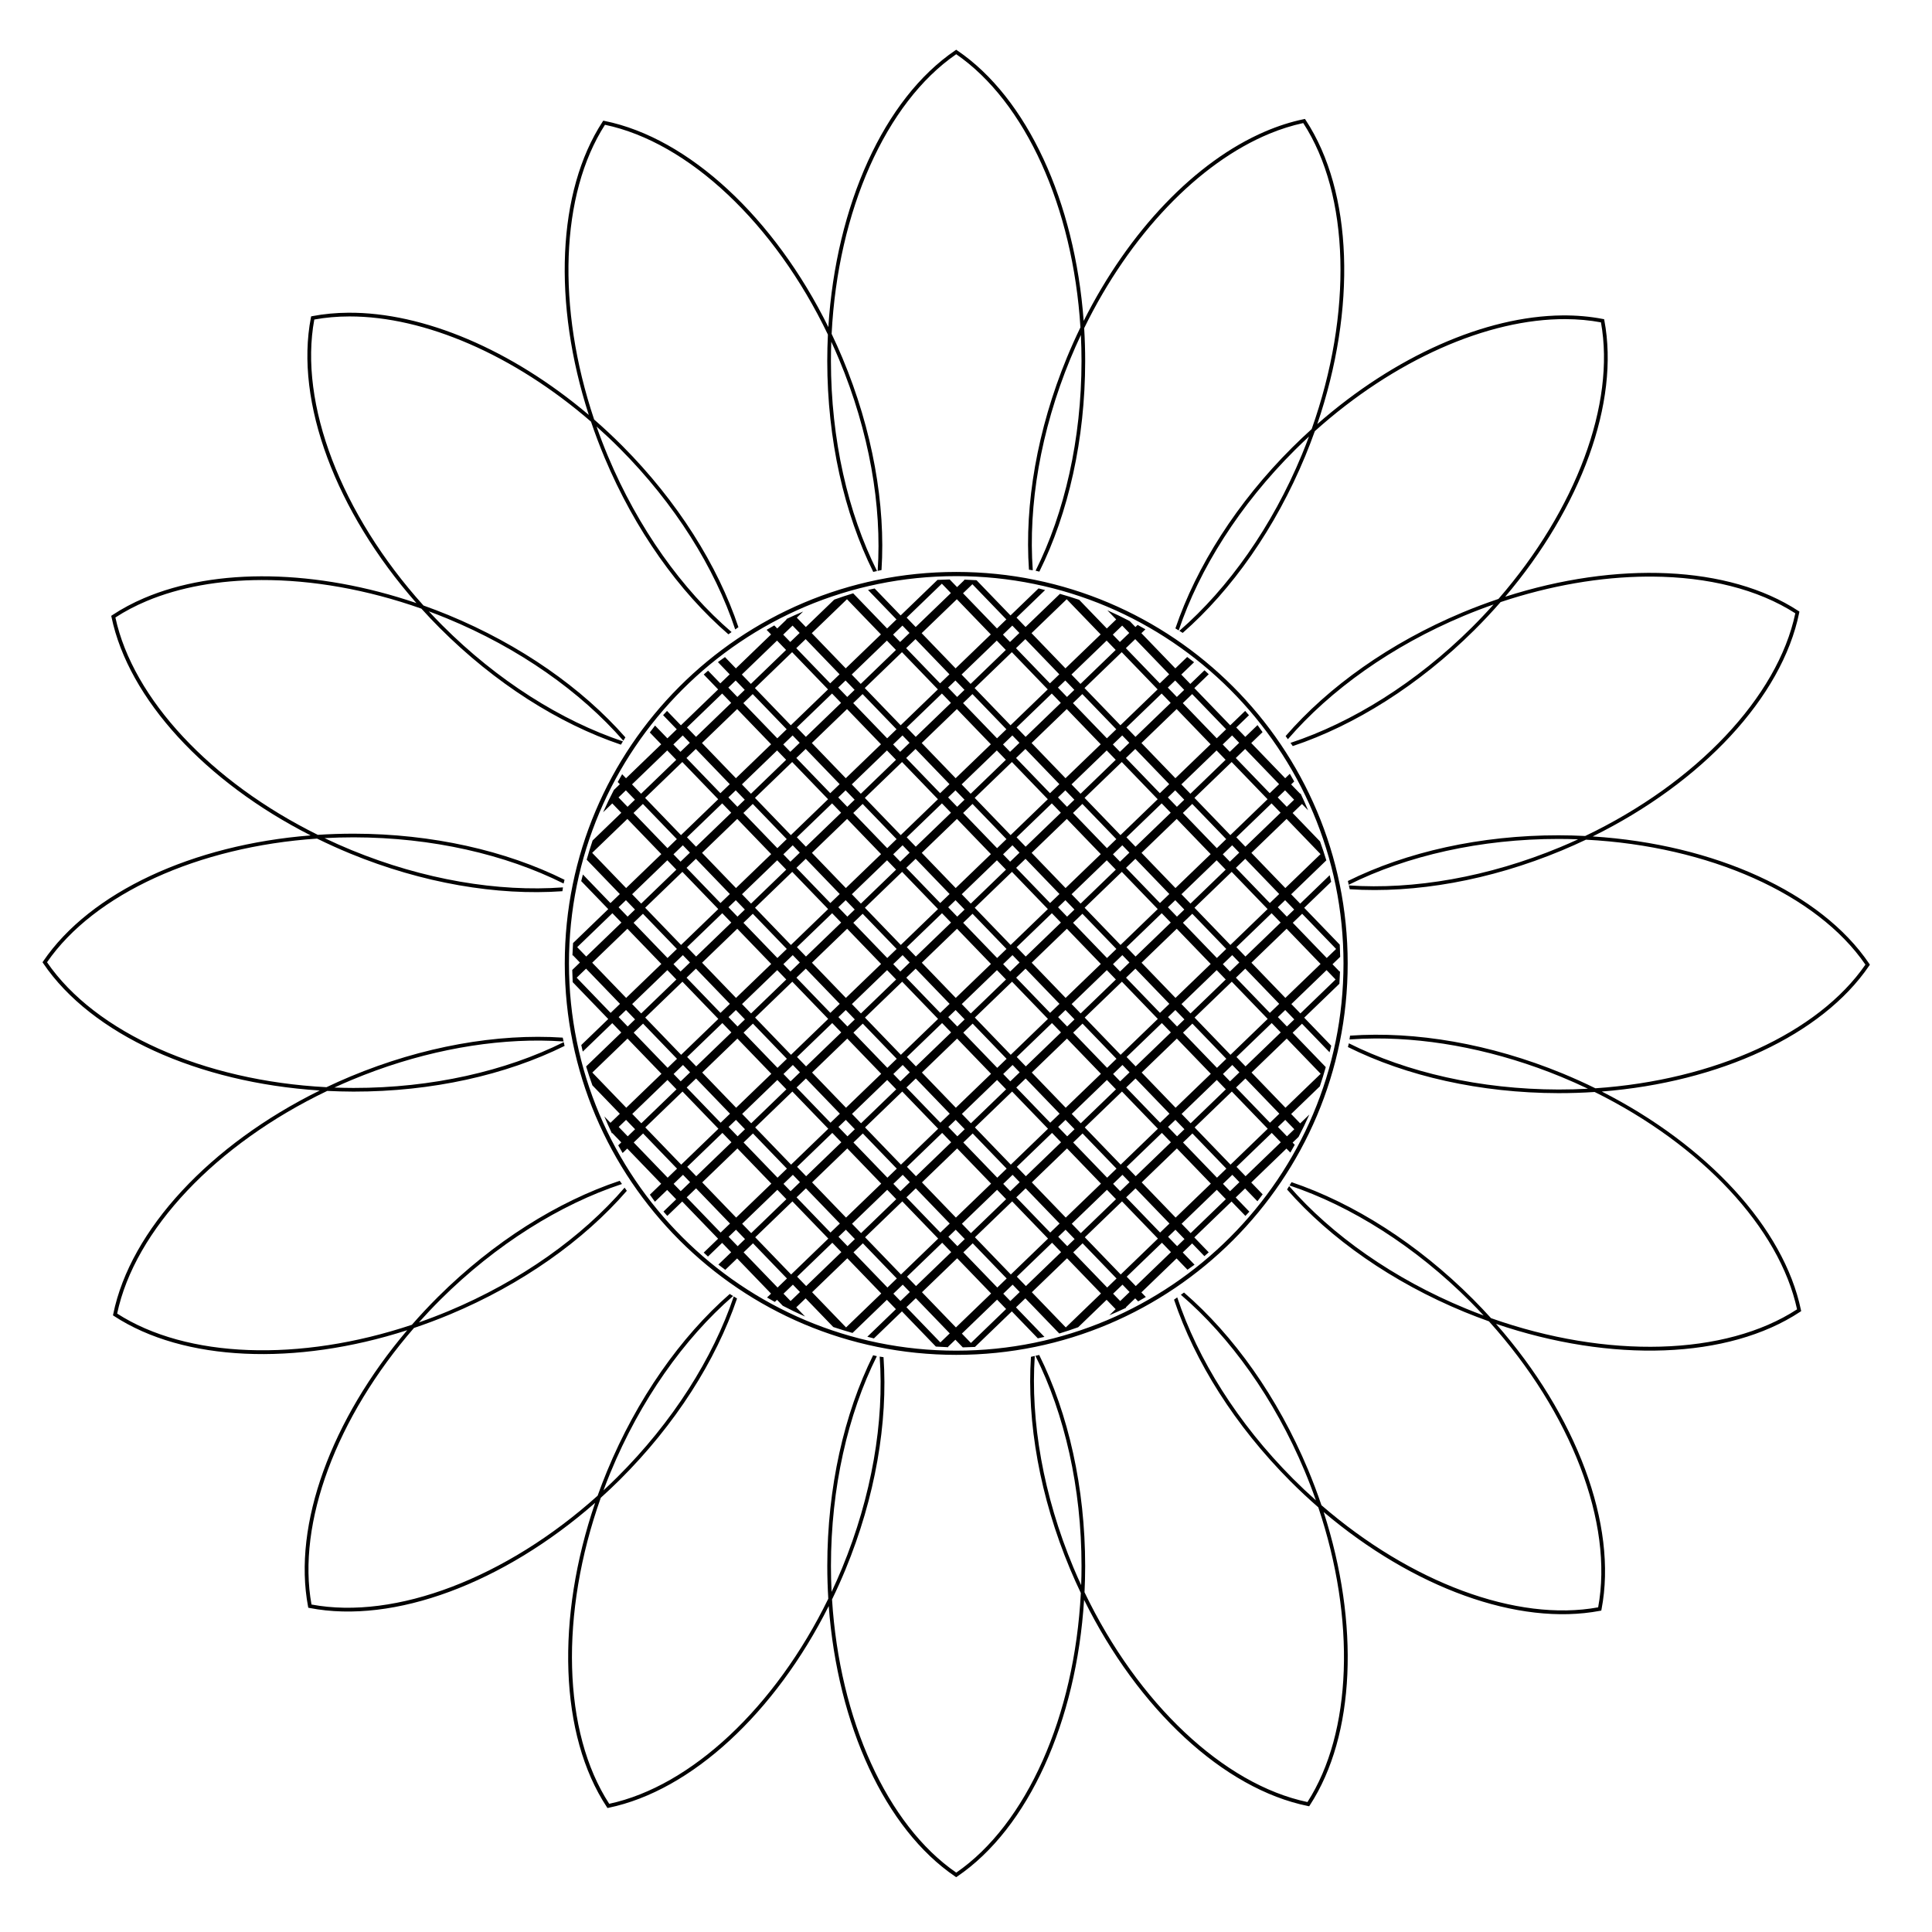
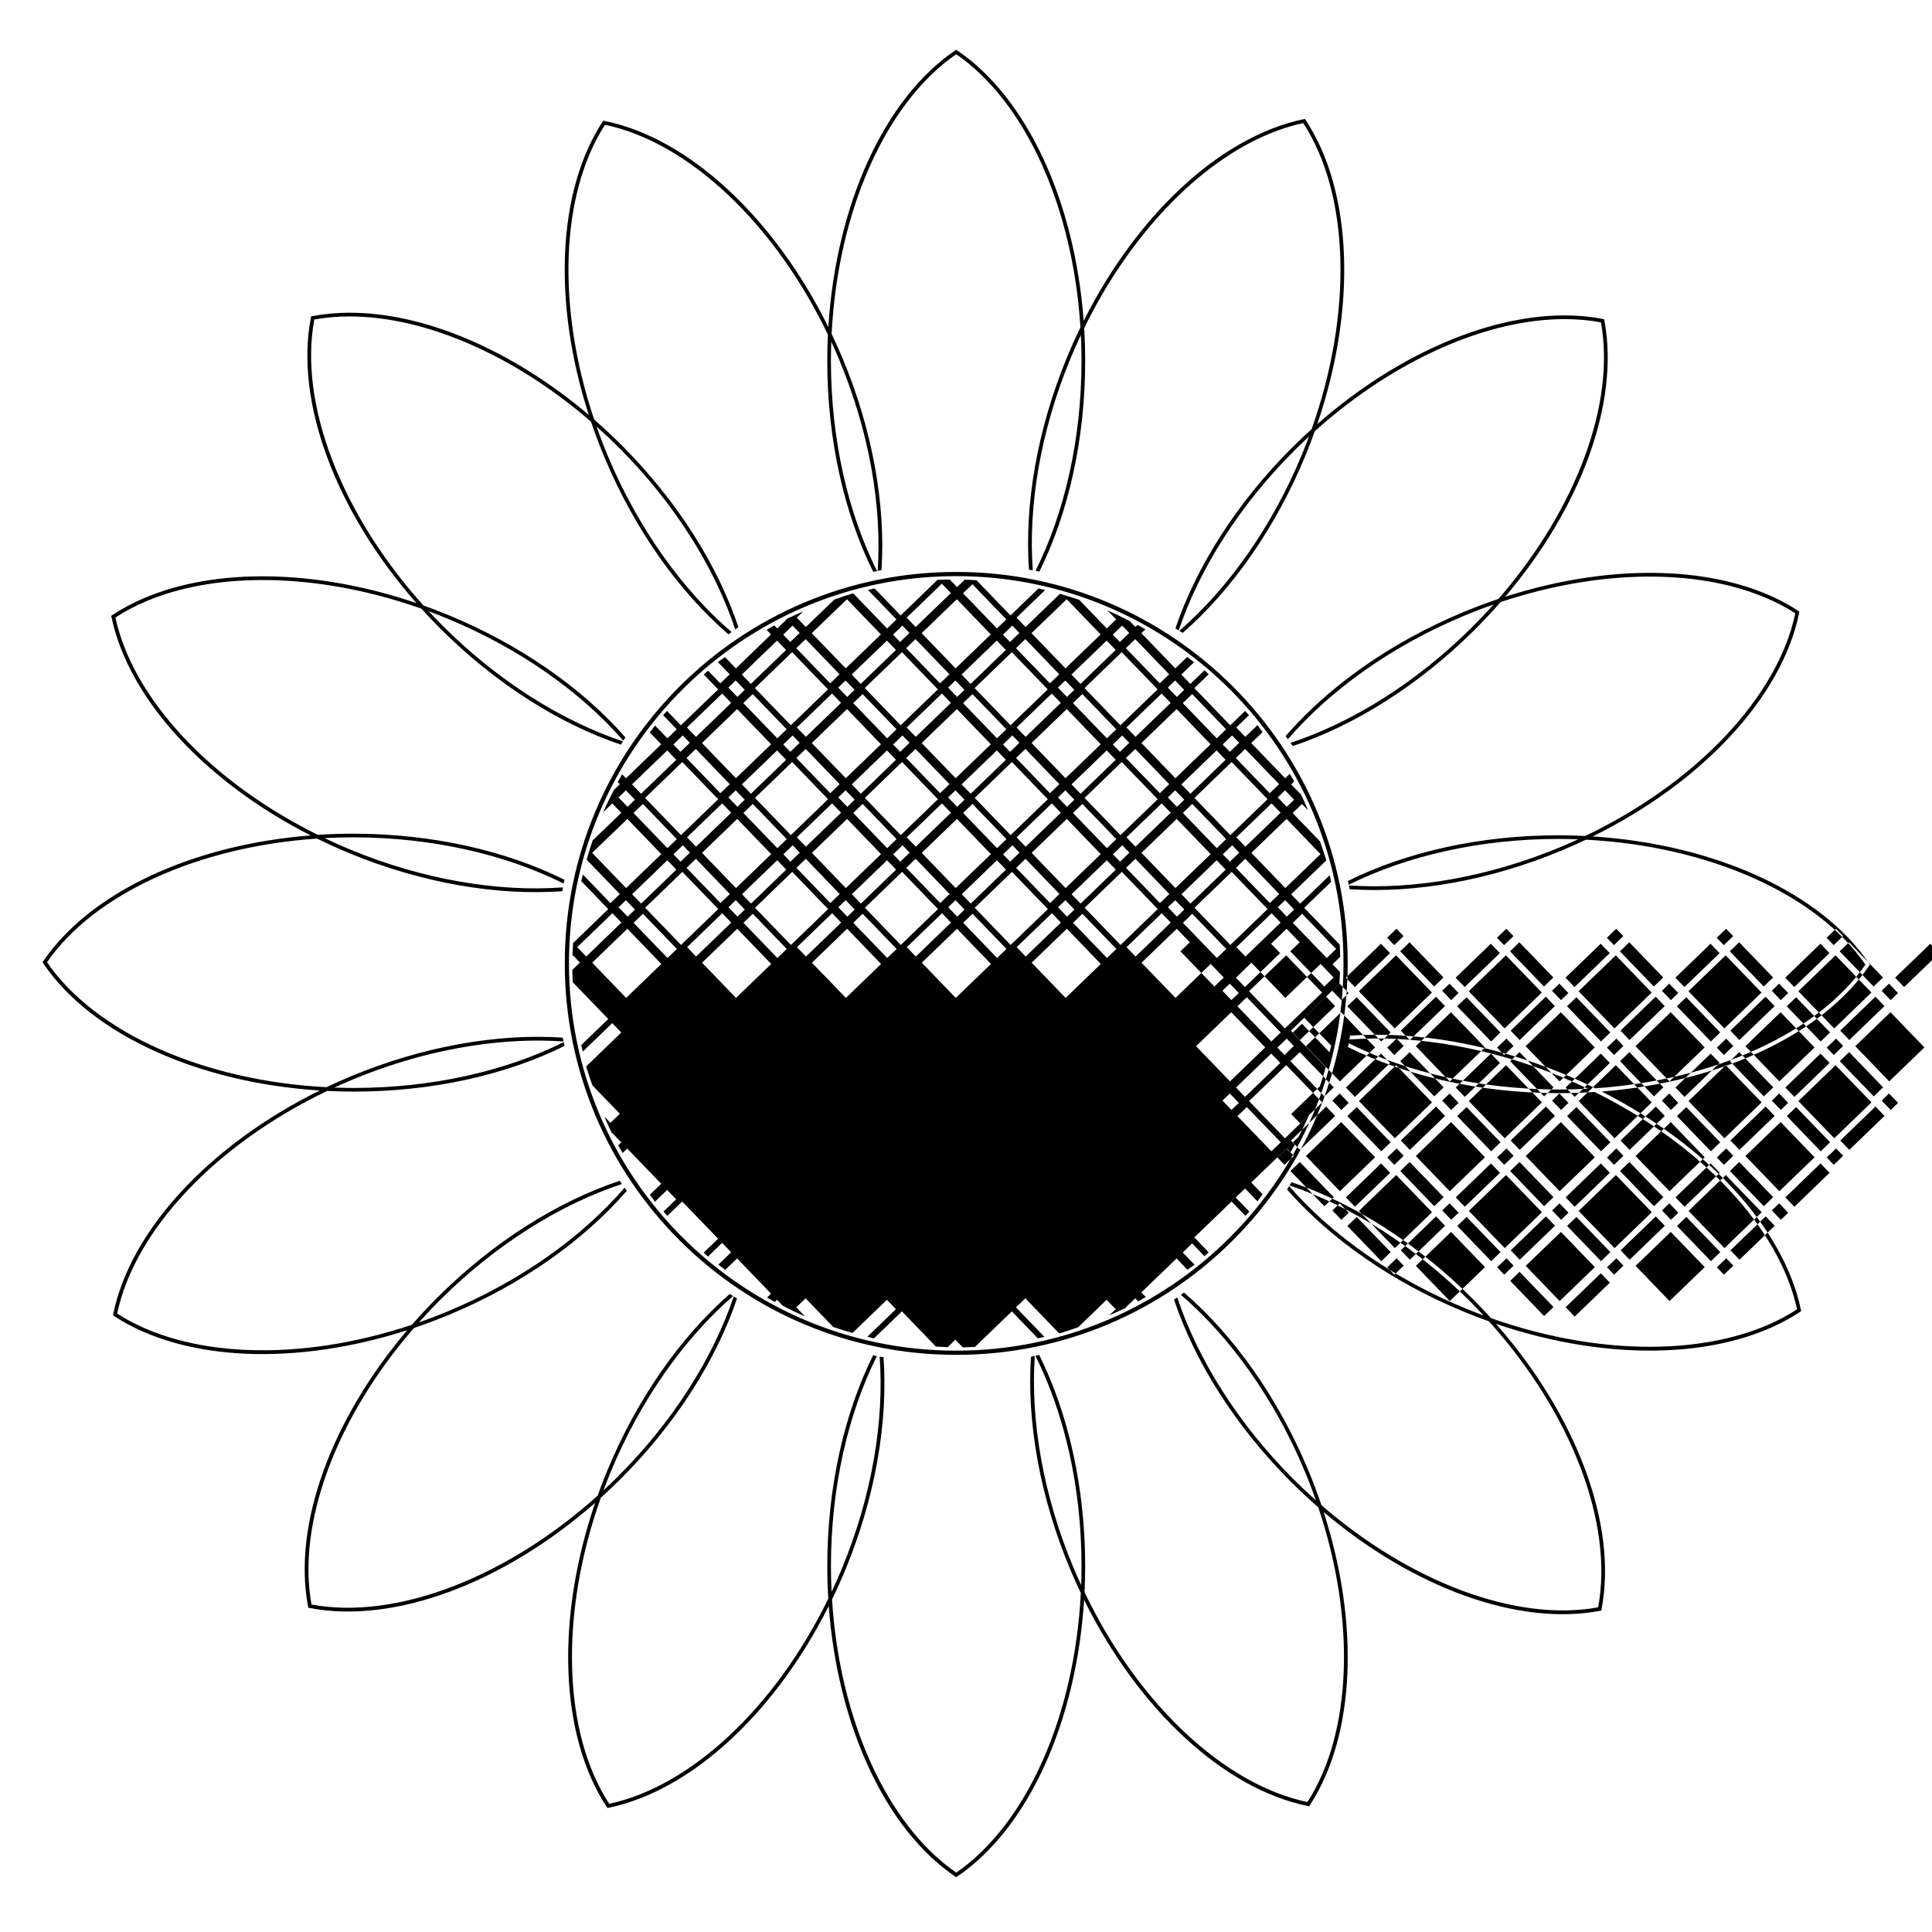
<svg xmlns="http://www.w3.org/2000/svg" fill="#000000" width="800px" height="800px" version="1.1" viewBox="144 144 512 512">
-   <path d="m397.41 157.18-0.273 0.184c-18.871 12.801-31.598 41.074-33.617 73.32-14.316-28.961-36.977-50.121-59.328-54.641l-0.32-0.066-0.18 0.273c-12.066 18.492-13.215 48.137-3.656 77.711-20.371-17.254-43.793-27.227-63.742-27.086-3.273 0.023-6.457 0.32-9.516 0.902l-0.324 0.062-0.062 0.324c-4.324 22.391 6.621 51.395 27.961 75.66-26.414-8.98-53.121-9.453-72.168-1.316-3.012 1.285-5.832 2.789-8.43 4.508l-0.273 0.184 0.066 0.32c4.539 21.746 24.871 43.684 52.777 57.871-31.211 2.465-58.375 14.98-70.871 33.348l-0.184 0.273 0.184 0.273c12.777 18.887 41.031 31.648 73.277 33.711-28.984 14.285-50.172 36.914-54.723 59.262l-0.066 0.32 0.273 0.18c18.477 12.09 48.117 13.277 77.703 3.758-20.121 23.688-30.375 51.527-26.281 73.223l0.062 0.324 0.324 0.062c22.383 4.356 51.402-6.555 75.695-27.859-10.441 30.578-9.469 61.566 3.086 80.602l0.18 0.273 0.32-0.066c21.945-4.551 44.109-25.18 58.32-53.457 2.344 31.562 14.957 59.09 33.504 71.672l0.273 0.184 0.273-0.184c18.871-12.801 31.598-41.07 33.617-73.32 14.32 28.965 36.98 50.125 59.332 54.645l0.32 0.066 0.18-0.273c12.066-18.492 13.215-48.137 3.656-77.711 23.715 20.09 51.566 30.305 73.254 26.184l0.324-0.062 0.062-0.324c4.324-22.391-6.621-51.395-27.961-75.66 30.594 10.402 61.578 9.391 80.598-3.191l0.273-0.184-0.066-0.32c-4.539-21.742-24.867-43.68-52.777-57.871 31.207-2.465 58.375-14.98 70.867-33.348l0.184-0.273-0.184-0.273c-12.777-18.887-41.031-31.652-73.277-33.711 28.984-14.281 50.172-36.914 54.723-59.262l0.066-0.32-0.273-0.18c-18.477-12.09-48.121-13.277-77.703-3.758 20.121-23.688 30.375-51.523 26.281-73.223l-0.062-0.324-0.324-0.062c-3.438-0.668-7.035-0.977-10.742-0.945-20.445 0.188-44.391 10.77-64.953 28.805 10.441-30.578 9.469-61.562-3.086-80.602l-0.18-0.273-0.32 0.066c-3.43 0.711-6.867 1.816-10.273 3.281-18.406 7.906-36.059 26.32-48.047 50.176-2.344-31.559-14.953-59.086-33.504-71.668zm0 1.191c18.34 12.637 30.918 40.527 32.918 72.391-1.266 2.602-2.461 5.269-3.586 7.988-7.898 19.16-11.262 38.934-10.059 56.223 0.336 0.047 0.676 0.098 1.012 0.152-1.238-17.164 2.062-36.883 9.945-56.004 0.891-2.152 1.824-4.266 2.805-6.344 0.113 2.293 0.168 4.606 0.168 6.934-0.016 20.668-4.484 40.141-12.168 55.527 0.328 0.082 0.66 0.164 0.992 0.246 7.703-15.516 12.133-35.062 12.145-55.773 0-2.945-0.09-5.863-0.266-8.754 12.102-24.77 30.352-43.793 49.129-51.539 2.969-1.227 5.953-2.168 8.926-2.809 12.348 19.016 13.141 50.355 2.234 81.098-1.73 1.562-3.438 3.176-5.113 4.84-14.691 14.625-25.43 31.566-31 47.984h0.004c0.293 0.176 0.582 0.355 0.871 0.535 5.488-16.312 16.152-33.234 30.812-47.828 1.223-1.215 2.461-2.402 3.715-3.562-0.594 1.602-1.219 3.199-1.879 4.793-7.906 19.113-19.484 35.414-32.473 46.707v-0.004c0.297 0.184 0.59 0.367 0.887 0.551 13.027-11.402 24.574-27.766 32.484-46.887 0.902-2.184 1.742-4.379 2.527-6.574 21.008-18.871 45.777-29.809 66.508-29.695 3.215 0.02 6.328 0.301 9.32 0.859 3.91 21.582-6.609 49.629-27.16 73.293-3.195 1.074-6.387 2.273-9.559 3.598-19.137 8-35.488 19.641-46.844 32.746h-0.004c0.199 0.277 0.398 0.555 0.598 0.836 11.242-13.047 27.52-24.699 46.621-32.688 2.621-1.094 5.254-2.102 7.891-3.019-1.859 2.082-3.801 4.133-5.812 6.133-14.68 14.578-31.664 25.145-48.008 30.543v-0.004c0.203 0.285 0.406 0.566 0.605 0.852 16.426-5.481 33.398-16.117 48.086-30.703 2.438-2.426 4.766-4.914 6.984-7.453 13.238-4.418 26.516-6.672 38.801-6.758 0.477-0.004 0.957-0.004 1.43 0 14.734 0.098 27.965 3.348 37.875 9.73-4.68 22.184-26.246 44.938-55.676 59.012-2.328-0.117-4.672-0.18-7.035-0.184-20.746-0.016-40.324 4.406-55.863 12.113v-0.008c0.078 0.336 0.152 0.668 0.227 1.004 15.414-7.691 34.93-12.156 55.637-12.145 1.727 0.004 3.441 0.035 5.148 0.102-1.551 0.715-3.121 1.406-4.715 2.07-19.117 7.961-38.848 11.332-56.031 10.148l-0.004-0.004c0.078 0.34 0.156 0.676 0.23 1.016 17.293 1.137 37.047-2.297 56.176-10.266 2.18-0.91 4.32-1.867 6.426-2.867 32.574 1.695 61.227 14.426 74.062 33.113-12.543 18.156-40.059 30.637-71.562 32.77-2.828-1.391-5.734-2.703-8.703-3.93-19.195-7.894-39-11.246-56.312-10.02-0.051 0.336-0.102 0.676-0.152 1.012 2.277-0.168 4.602-0.258 6.961-0.266 15.449-0.047 32.52 3.332 49.137 10.168 2.41 0.992 4.773 2.047 7.094 3.152-2.59 0.141-5.203 0.211-7.84 0.207-20.668-0.039-40.133-4.535-55.512-12.242h-0.004c-0.082 0.332-0.164 0.66-0.25 0.988 15.508 7.723 35.051 12.18 55.762 12.219 3.242 0.004 6.453-0.102 9.625-0.309 28.309 14 48.973 36.035 53.637 57.602-18.996 12.371-50.336 13.207-81.094 2.34-1.547-1.707-3.141-3.394-4.789-5.047-14.66-14.699-31.637-25.441-48.082-30.996v0.004c-0.176 0.289-0.352 0.582-0.531 0.871 16.344 5.473 33.301 16.137 47.93 30.809 1.199 1.203 2.367 2.422 3.512 3.656-1.578-0.582-3.152-1.195-4.723-1.844-19.156-7.883-35.504-19.453-46.828-32.449v0.004c-0.18 0.297-0.363 0.594-0.547 0.891 11.434 13.031 27.84 24.566 47.004 32.453 2.16 0.887 4.328 1.715 6.5 2.488 21.832 24.238 33.078 53.504 28.938 75.793-21.574 3.938-49.637-6.543-73.328-27.062-1.07-3.168-2.262-6.332-3.578-9.48-8.027-19.16-19.699-35.523-32.84-46.879v-0.008c-0.277 0.203-0.555 0.402-0.836 0.598 13.082 11.242 24.77 27.531 32.781 46.656 1.086 2.598 2.086 5.203 3 7.816-2.066-1.84-4.098-3.758-6.086-5.75-14.625-14.676-25.238-31.668-30.66-48.031-0.281 0.203-0.562 0.406-0.848 0.605 5.512 16.441 16.191 33.426 30.824 48.109 2.41 2.414 4.883 4.723 7.406 6.918 9.965 29.719 8.98 59.656-2.871 78.109-22.188-4.652-44.973-26.188-59.082-55.598 0.113-2.301 0.172-4.621 0.172-6.953-0.004-20.773-4.449-40.379-12.184-55.93v-0.004c-0.332 0.078-0.668 0.152-1 0.227 7.723 15.422 12.215 34.965 12.219 55.703 0 1.699-0.031 3.387-0.094 5.07-0.707-1.527-1.387-3.074-2.043-4.641-8.008-19.129-11.418-38.887-10.25-56.098l-0.004 0.004c-0.336 0.078-0.676 0.152-1.012 0.227-1.117 17.316 2.356 37.102 10.371 56.242 0.902 2.152 1.855 4.269 2.848 6.348-1.652 32.578-14.348 61.246-33.016 74.105-18.34-12.637-30.918-40.523-32.918-72.395 1.254-2.578 2.441-5.219 3.555-7.91 7.918-19.184 11.293-38.984 10.09-56.297l-0.008 0.004c-0.336-0.051-0.672-0.102-1.012-0.152 1.238 17.188-2.07 36.934-9.973 56.078-0.879 2.125-1.805 4.215-2.773 6.269-0.109-2.266-0.168-4.551-0.168-6.852 0.004-20.695 4.473-40.199 12.168-55.609-0.332-0.082-0.664-0.164-0.992-0.246-7.711 15.539-12.145 35.113-12.145 55.855 0 2.914 0.094 5.809 0.266 8.668-14.016 28.691-36.285 49.668-58.059 54.348-12.348-19.012-13.141-50.355-2.234-81.098 1.711-1.543 3.398-3.137 5.055-4.781 14.719-14.641 25.48-31.602 31.055-48.039-0.289-0.18-0.582-0.355-0.871-0.535-5.496 16.336-16.18 33.277-30.867 47.887-1.207 1.195-2.426 2.367-3.66 3.508 0.586-1.578 1.199-3.152 1.848-4.723 7.906-19.145 19.496-35.477 32.504-46.781-0.297-0.184-0.59-0.367-0.887-0.551-13.047 11.418-24.602 27.809-32.516 46.965-0.891 2.16-1.719 4.324-2.496 6.496-24.266 21.801-53.547 33.008-75.828 28.84-3.91-21.582 6.609-49.625 27.16-73.293 3.168-1.066 6.336-2.254 9.484-3.566 19.168-8 35.547-19.652 46.918-32.777h0.004c-0.199-0.281-0.398-0.559-0.594-0.836-11.258 13.066-27.562 24.73-46.695 32.719-2.598 1.082-5.207 2.078-7.82 2.992 1.844-2.062 3.762-4.094 5.758-6.078v-0.004c14.695-14.605 31.699-25.195 48.066-30.598-0.207-0.281-0.406-0.562-0.609-0.848-16.445 5.488-33.441 16.145-48.145 30.762-2.418 2.406-4.727 4.879-6.926 7.398-29.73 9.926-59.668 8.902-78.105-2.973 4.68-22.18 26.246-44.938 55.676-59.008 2.301 0.113 4.621 0.176 6.953 0.184 20.773 0.023 40.387-4.398 55.945-12.109v-0.008c-0.074-0.332-0.148-0.668-0.223-1-15.434 7.703-34.98 12.168-55.719 12.145-1.699-0.004-3.387-0.039-5.07-0.102 1.527-0.703 3.074-1.383 4.641-2.039 16.902-7.051 34.293-10.516 49.977-10.41 2.074 0.016 4.117 0.094 6.129 0.234h0.004c-0.078-0.34-0.152-0.676-0.227-1.016-17.316-1.141-37.102 2.309-56.254 10.297-2.152 0.902-4.273 1.848-6.352 2.84-32.574-1.695-61.227-14.43-74.062-33.113 12.543-18.156 40.055-30.637 71.562-32.77 2.856 1.402 5.781 2.727 8.777 3.961 19.172 7.875 38.949 11.211 56.238 9.984l0.004-0.004c0.047-0.336 0.098-0.672 0.152-1.012-17.164 1.262-36.891-2.016-56.023-9.871-2.438-1.004-4.824-2.066-7.164-3.184 2.562-0.137 5.152-0.211 7.758-0.207 20.695 0.027 40.195 4.527 55.594 12.242h-0.004c0.082-0.328 0.168-0.66 0.254-0.988-15.527-7.734-35.102-12.191-55.844-12.223-3.215 0-6.398 0.105-9.543 0.309-28.309-13.996-48.977-36.027-53.641-57.602 2.551-1.66 5.32-3.113 8.281-4.356 8.75-3.676 19.16-5.535 30.438-5.57 13.359-0.043 27.93 2.481 42.371 7.582 1.562 1.73 3.18 3.434 4.848 5.109 14.645 14.672 31.602 25.391 48.027 30.938v0.004c0.18-0.293 0.355-0.582 0.535-0.875-16.32-5.465-33.258-16.105-47.875-30.75-1.219-1.223-2.406-2.461-3.566-3.711 1.602 0.594 3.199 1.215 4.797 1.871 19.125 7.883 35.445 19.441 46.754 32.418 0.18-0.297 0.359-0.594 0.543-0.891-11.418-13.012-27.793-24.535-46.93-32.422-2.184-0.898-4.375-1.738-6.574-2.519-21.828-24.238-33.078-53.5-28.938-75.789 2.992-0.547 6.109-0.816 9.324-0.82 19.953-0.02 43.602 10.207 64.004 27.883 1.078 3.195 2.281 6.383 3.609 9.555 8.027 19.129 19.688 35.465 32.809 46.805 0.281-0.199 0.559-0.398 0.836-0.598-13.062-11.227-24.738-27.484-32.75-46.578-1.098-2.621-2.109-5.254-3.031-7.891 2.086 1.859 4.137 3.793 6.144 5.805 14.598 14.664 25.191 31.633 30.605 47.973h-0.004c0.285-0.203 0.566-0.402 0.852-0.605-5.504-16.418-16.164-33.379-30.77-48.051-2.43-2.434-4.922-4.762-7.465-6.977-9.965-29.715-8.984-59.652 2.867-78.109 22.188 4.652 44.973 26.188 59.082 55.598-0.113 2.328-0.172 4.676-0.172 7.035 0.016 20.746 4.461 40.32 12.184 55.848l0.004 0.004c0.336-0.074 0.668-0.148 1.004-0.223-7.715-15.402-12.203-34.914-12.219-55.625 0-1.727 0.031-3.441 0.094-5.148 0.715 1.551 1.41 3.121 2.074 4.711 7.988 19.105 11.383 38.836 10.219 56.023 0.34-0.078 0.676-0.152 1.016-0.227 1.117-17.293-2.348-37.047-10.34-56.168-0.914-2.18-1.875-4.32-2.879-6.422 1.652-32.578 14.348-61.242 33.016-74.105zm0 137.2c-57.289 0-103.74 46.453-103.74 103.74 0 57.289 46.453 103.74 103.74 103.74 57.289 0 103.74-46.453 103.74-103.74 0-57.289-46.453-103.74-103.74-103.74zm0 1.109c56.691 0 102.63 45.945 102.63 102.63 0 56.691-45.945 102.63-102.63 102.63-56.691 0-102.63-45.945-102.63-102.63 0-56.691 45.945-102.63 102.63-102.63zm-1.738 0.879c-1.078 0.023-2.152 0.062-3.227 0.117l-9.766 9.422-6.894-7.148h-0.004c-0.582 0.125-1.164 0.258-1.746 0.391l7.539 7.816-2.484 2.394-8.992-9.32v0.004c-1.684 0.512-3.352 1.066-5.008 1.664l-7.535 7.269-2.394-2.484 1.676-1.617c-1.508 0.629-2.996 1.297-4.469 1.996l0.09 0.094-2.484 2.394-0.785-0.812 0.004 0.004c-0.684 0.383-1.359 0.77-2.031 1.168l1.18 1.223-9.328 8.996-2.894-3c-0.625 0.438-1.25 0.883-1.867 1.336l3.125 3.242-2.484 2.394-3.25-3.367h0.004c-0.387 0.332-0.773 0.672-1.152 1.012l3.816 3.957-9.863 9.512-3.676-3.812-0.004-0.004c-0.348 0.371-0.699 0.746-1.043 1.121l3.621 3.754-2.484 2.394-3.269-3.391v0.004c-0.469 0.605-0.934 1.215-1.391 1.832l3.023 3.137-9.328 8.996-1.027-1.066c-0.398 0.68-0.785 1.371-1.168 2.062l0.562 0.582-1.578 1.523v-0.004c-1.016 1.941-1.969 3.914-2.856 5.914l2.426-2.34 2.394 2.484-7.598 7.332v-0.004c-0.57 1.688-1.094 3.387-1.574 5.098l8.785 9.109-2.484 2.394-7.305-7.574v0.004c-0.156 0.578-0.305 1.16-0.445 1.742l7.164 7.426-9.328 8.996v0.004c-0.074 1.105-0.129 2.211-0.168 3.316l0.109-0.105 1.879 1.949-2.031 1.961c0.023 1.078 0.062 2.152 0.117 3.231l9.422 9.77-7.148 6.894v-0.004c0.125 0.586 0.258 1.168 0.395 1.746l7.816-7.539 2.394 2.484-9.32 8.992c0.512 1.684 1.066 3.356 1.664 5.008l7.269 7.535-2.484 2.394-1.617-1.676v0.004c0.629 1.504 1.297 2.992 1.996 4.465l0.094-0.09 2.394 2.484-0.812 0.785h0.004c0.379 0.68 0.77 1.359 1.164 2.031l1.223-1.18 8.996 9.328-3 2.894 0.004-0.004c0.438 0.629 0.883 1.25 1.336 1.871l3.242-3.125 2.394 2.484-3.371 3.25 0.004-0.004c0.336 0.387 0.672 0.77 1.012 1.152l3.953-3.812 9.512 9.859-3.812 3.676c0.371 0.352 0.746 0.699 1.125 1.047l3.754-3.621 2.394 2.484-3.391 3.269c0.605 0.469 1.215 0.934 1.832 1.391l3.137-3.023 8.996 9.328-1.066 1.027c0.684 0.395 1.371 0.785 2.062 1.168l0.582-0.562 1.52 1.578c1.941 1.016 3.914 1.969 5.914 2.856l-2.34-2.426 2.484-2.394 7.328 7.598c1.688 0.566 3.387 1.094 5.102 1.574l9.105-8.785 2.394 2.484-7.574 7.305h0.004c0.578 0.152 1.16 0.301 1.742 0.445l7.426-7.164 8.996 9.328h0.004c1.105 0.074 2.211 0.129 3.32 0.164l-0.105-0.109 1.949-1.879 1.961 2.031h-0.004c1.078-0.02 2.152-0.059 3.231-0.113l9.77-9.422 6.894 7.148-0.004-0.004c0.586-0.125 1.168-0.254 1.75-0.391l-7.539-7.816 2.484-2.394 8.992 9.324-0.004-0.004c1.684-0.512 3.356-1.066 5.012-1.664l7.535-7.269 2.394 2.484-1.676 1.617c1.504-0.629 2.992-1.297 4.465-2l-0.09-0.094 2.484-2.394 0.785 0.812v-0.004c0.68-0.379 1.359-0.77 2.031-1.164l-1.18-1.223 9.328-8.996 2.894 3-0.004-0.004c0.629-0.438 1.254-0.883 1.871-1.336l-3.125-3.242 2.484-2.398 3.25 3.371-0.004 0.004c0.387-0.336 0.77-0.672 1.152-1.012l-3.816-3.953 9.863-9.512 3.676 3.812v-0.004c0.352-0.371 0.699-0.742 1.047-1.121l-3.621-3.754 2.484-2.394 3.269 3.391v-0.004c0.469-0.602 0.934-1.215 1.391-1.828l-3.023-3.137 9.328-8.996 1.027 1.066c0.395-0.684 0.785-1.371 1.168-2.062l-0.562-0.582 1.578-1.52v-0.004c1.016-1.938 1.969-3.91 2.856-5.914l-2.426 2.34-2.394-2.484 7.598-7.328c0.57-1.684 1.094-3.387 1.574-5.098l-8.785-9.109 2.484-2.394 7.305 7.574v-0.004c0.152-0.578 0.301-1.16 0.445-1.742l-7.164-7.426 9.328-8.996c0.074-1.105 0.129-2.211 0.164-3.32l-0.109 0.105-1.883-1.949 2.031-1.961h0.004c-0.02-1.078-0.059-2.152-0.113-3.227l-9.422-9.77 7.148-6.894v0.004c-0.129-0.586-0.258-1.168-0.395-1.75l-7.816 7.539-2.394-2.484 9.32-8.992v0.004c-0.512-1.688-1.066-3.356-1.664-5.012l-7.269-7.535 2.484-2.394 1.617 1.676v-0.004c-0.633-1.504-1.297-2.992-2-4.465l-0.094 0.09-2.394-2.484 0.812-0.785v0.004c-0.383-0.684-0.77-1.359-1.168-2.035l-1.223 1.18-8.996-9.328 3-2.894v0.004c-0.441-0.625-0.887-1.25-1.34-1.867l-3.242 3.125-2.394-2.484 3.367-3.25h0.004c-0.336-0.387-0.672-0.77-1.012-1.148l-3.953 3.816-9.512-9.859 3.812-3.676-0.004-0.004c-0.371-0.352-0.742-0.703-1.121-1.047l-3.754 3.621-2.394-2.484 3.391-3.269h-0.004c-0.602-0.473-1.215-0.934-1.828-1.391l-3.137 3.023-8.996-9.328 1.066-1.027c-0.684-0.398-1.371-0.785-2.062-1.168l-0.582 0.562-1.52-1.578c-1.941-1.016-3.914-1.969-5.918-2.856l2.34 2.426-2.484 2.394-7.328-7.598c-1.684-0.57-3.383-1.098-5.098-1.578l-9.109 8.785-2.394-2.484 7.574-7.305c-0.582-0.152-1.16-0.301-1.742-0.441l-7.43 7.164-9-9.328v-0.004c-1.102-0.07-2.211-0.125-3.316-0.164l0.105 0.109-1.949 1.879zm-2.07 1.125 2.394 2.484-9.328 8.996-2.394-2.484zm8.094 0.145 8.996 9.328-2.484 2.394-8.996-9.328zm-4.121 3.973 8.996 9.328-9.328 8.996-8.996-9.328zm-29.117 0 8.996 9.324-9.328 8.996-8.996-9.324zm58.23 0 8.996 9.324-9.328 8.996-8.996-9.328zm-72.652 6.988 1.879 1.949-2.484 2.394-1.879-1.949zm29.117 0 1.879 1.949-2.484 2.394-1.879-1.949zm29.117 0 1.879 1.949-2.484 2.394-1.879-1.949zm29.117 0 1.879 1.949-2.484 2.394-1.879-1.949zm-25.656 3.586 8.996 9.328-2.484 2.394-8.996-9.324zm-58.23 0 8.996 9.324-2.484 2.394-8.996-9.324zm29.117 0 8.996 9.328-2.484 2.394-8.996-9.328zm58.23 0 8.996 9.324-2.484 2.394-8.996-9.324zm-94.926 0.387 2.394 2.484-9.328 8.996-2.394-2.484zm29.117 0 2.394 2.484-9.328 8.996-2.394-2.484zm29.117 0 2.394 2.484-9.328 8.996-2.394-2.484zm29.117 0 2.394 2.484-9.328 8.996-2.394-2.484zm-54.238 3.07 9.512 9.859-9.859 9.512-9.512-9.859zm29.117 0 9.512 9.863-9.863 9.512-9.512-9.859zm29.117 0 9.512 9.859-9.859 9.512-9.512-9.859zm-87.348 0 9.512 9.863-9.859 9.512-9.512-9.859zm-14.957 7.504 2.394 2.484-1.949 1.879-2.394-2.484zm29.117 0 2.394 2.484-1.949 1.879-2.394-2.484zm29.117 0 2.398 2.484-1.949 1.879-2.394-2.484zm29.117 0 2.394 2.484-1.949 1.879-2.394-2.484zm29.117 0 2.394 2.484-1.949 1.879-2.394-2.484zm-120.05 3.457 2.394 2.484-9.324 8.996-2.394-2.484zm29.117 0 2.394 2.484-9.328 8.996-2.394-2.484zm29.117 0 2.394 2.484-9.328 8.996-2.394-2.484zm29.117 0 2.394 2.484-9.324 8.996-2.394-2.484zm29.117 0 2.394 2.484-9.328 8.996-2.398-2.484zm-79.254 0.145 8.996 9.328-2.484 2.394-8.996-9.328zm29.113 0 8.996 9.328-2.484 2.394-8.996-9.328zm58.23 0 8.996 9.328-2.484 2.394-8.996-9.328zm-116.46 0 8.996 9.328-2.484 2.394-8.996-9.324zm87.348 0 8.996 9.328-2.484 2.394-8.996-9.324zm-91.469 3.973 8.996 9.328-9.328 8.996-8.996-9.328zm29.117 0 8.996 9.328-9.328 8.996-8.996-9.328zm29.117 0 8.996 9.328-9.328 8.996-8.996-9.328zm29.117 0 8.996 9.328-9.328 8.996-8.996-9.328zm29.117 0 8.996 9.328-9.328 8.996-8.996-9.324zm-130.89 6.988 1.879 1.949-2.484 2.394-1.883-1.949zm29.117 0 1.879 1.949-2.484 2.394-1.879-1.949zm29.117 0 1.879 1.949-2.484 2.394-1.883-1.949zm29.117 0 1.883 1.949-2.484 2.394-1.879-1.949zm29.117 0 1.879 1.949-2.484 2.394-1.883-1.949zm29.117 0 1.879 1.949-2.484 2.394-1.883-1.949zm-83.887 3.586 8.996 9.328-2.484 2.394-8.996-9.328zm58.23 0 8.996 9.328-2.484 2.394-8.996-9.328zm-116.46 0 8.996 9.328-2.484 2.394-8.996-9.324zm29.117 0 8.996 9.324-2.484 2.394-8.996-9.328zm58.23 0 8.996 9.328-2.484 2.394-8.996-9.328zm58.23 0 8.996 9.328-2.484 2.394-8.996-9.324zm-7.578 0.387 2.394 2.484-9.328 8.996-2.394-2.484zm-145.58 0 2.394 2.484-9.328 8.996-2.394-2.484zm29.117 0 2.394 2.484-9.324 8.996-2.394-2.484zm29.117 0 2.394 2.484-9.324 8.996-2.394-2.484zm29.117 0 2.394 2.484-9.328 8.996-2.394-2.484zm29.117 0 2.394 2.484-9.324 8.996-2.394-2.484zm-112.47 3.07 9.512 9.863-9.859 9.512-9.512-9.863zm29.117 0 9.512 9.859-9.859 9.512-9.512-9.863zm29.117 0 9.512 9.859-9.859 9.512-9.512-9.859zm29.117 0 9.512 9.859-9.859 9.512-9.512-9.863zm29.117 0 9.512 9.859-9.859 9.512-9.512-9.863zm29.117 0 9.512 9.859-9.859 9.512-9.512-9.863zm-160.54 7.504 2.394 2.484-1.949 1.883-2.394-2.484zm58.23 0 2.394 2.484-1.949 1.883-2.394-2.484zm29.117 0 2.398 2.484-1.949 1.879-2.398-2.484zm29.117 0 2.394 2.484-1.949 1.883-2.394-2.484zm29.113 0 2.398 2.484-1.949 1.883-2.394-2.484zm29.117 0 2.398 2.484-1.949 1.879-2.398-2.484zm-145.58 0 2.394 2.484-1.949 1.879-2.394-2.484zm-3.586 3.457 2.394 2.484-9.328 8.996-2.394-2.484zm29.117 0 2.394 2.484-9.328 8.996-2.394-2.484zm29.117 0 2.394 2.484-9.328 8.996-2.394-2.484zm29.117 0 2.394 2.484-9.328 8.996-2.394-2.484zm29.117 0 2.394 2.484-9.328 8.996-2.398-2.484zm29.117 0 2.394 2.484-9.328 8.996-2.398-2.484zm-166.6 0.145 8.996 9.328-2.484 2.398-8.996-9.328zm87.348 0 8.996 9.328-2.484 2.398-8.996-9.328zm-58.23 0 8.996 9.328-2.484 2.398-8.996-9.328zm29.117 0 8.996 9.328-2.484 2.398-8.996-9.328zm58.23 0 8.996 9.328-2.484 2.398-8.996-9.328zm29.117 0 8.996 9.328-2.484 2.398-8.996-9.328zm-62.352 3.973 8.996 9.328-9.328 8.996-8.996-9.328zm29.117 0 8.996 9.328-9.328 8.996-8.996-9.328zm-116.46 0 8.996 9.328-9.328 8.996-8.996-9.328zm29.117 0 8.996 9.328-9.328 8.996-8.996-9.328zm29.117 0 8.996 9.328-9.328 8.996-8.996-9.328zm87.348 0 8.996 9.328-9.328 8.996-8.996-9.328zm29.117 0 8.996 9.328-9.328 8.996-8.996-9.324zm-160 6.988 1.879 1.949-2.484 2.394-1.879-1.949zm58.23 0 1.879 1.949-2.484 2.394-1.879-1.949zm29.117 0 1.879 1.949-2.484 2.398-1.879-1.949zm58.23 0 1.879 1.949-2.484 2.394-1.879-1.949zm-116.46 0 1.879 1.949-2.484 2.398-1.879-1.949zm87.348 0 1.879 1.949-2.484 2.394-1.879-1.949zm-113 3.586 8.996 9.328-2.484 2.394-8.996-9.328zm29.117 0 8.996 9.328-2.484 2.394-8.996-9.328zm29.117 0 8.996 9.328-2.484 2.394-8.996-9.328zm29.117 0 8.996 9.328-2.484 2.394-8.996-9.328zm29.117 0 8.996 9.328-2.484 2.394-8.996-9.328zm29.117 0 8.996 9.328-2.484 2.394-8.996-9.328zm-153.16 0.387 2.394 2.484-9.328 8.996-2.394-2.484zm29.117 0 2.394 2.484-9.328 8.996-2.394-2.484zm58.23 0 2.398 2.484-9.328 8.996-2.394-2.484zm58.23 0 2.394 2.484-9.328 8.996-2.394-2.484zm-87.348 0 2.394 2.484-9.328 8.996-2.394-2.484zm58.23 0 2.394 2.484-9.328 8.996-2.394-2.484zm-112.47 3.07 9.512 9.859-9.863 9.512-9.512-9.859zm58.23 0 9.512 9.859-9.859 9.512-9.512-9.859zm58.23 0 9.512 9.859-9.859 9.512-9.512-9.859zm-87.348 0 9.512 9.863-9.859 9.512-9.512-9.859zm58.23 0 9.512 9.863-9.863 9.512-9.512-9.859zm58.23 0 9.512 9.859-9.859 9.512-9.512-9.859zm-102.3 7.504 2.394 2.484-1.949 1.879-2.394-2.484zm87.348 0 2.394 2.484-1.949 1.879-2.394-2.484zm-145.58 0 2.394 2.484-1.949 1.879-2.394-2.484zm29.117 0 2.394 2.484-1.949 1.879-2.394-2.484zm58.23 0 2.398 2.484-1.949 1.879-2.394-2.484zm29.117 0 2.394 2.484-1.949 1.883-2.394-2.484zm58.23 0 2.398 2.484-1.949 1.879-2.394-2.484zm-32.703 3.457 2.394 2.484-9.328 8.996-2.394-2.484zm-145.58 0 2.394 2.484-9.328 8.996-2.394-2.484zm29.117 0 2.394 2.484-9.324 8.996-2.394-2.484zm29.117 0 2.394 2.484-9.328 8.996-2.394-2.484zm29.117 0 2.394 2.484-9.328 8.996-2.394-2.484zm29.117 0 2.394 2.484-9.324 8.996-2.398-2.484zm58.23 0 2.394 2.484-9.328 8.996-2.394-2.484zm-166.6 0.145 8.996 9.328-2.484 2.394-8.996-9.328zm58.23 0 8.996 9.328-2.484 2.394-8.996-9.328zm29.117 0 8.996 9.328-2.484 2.394-8.996-9.328zm-58.23 0 8.996 9.328-2.484 2.394-8.996-9.324zm87.348 0 8.996 9.328-2.484 2.394-8.996-9.328zm29.117 0 8.996 9.324-2.484 2.394-8.996-9.328zm29.117 0 8.996 9.328-2.484 2.394-8.996-9.328zm-178.82 3.973 8.996 9.328-9.328 8.996-8.996-9.328zm29.117 0 8.996 9.328-9.328 8.996-8.996-9.328zm29.117 0 8.996 9.328-9.328 8.996-8.996-9.328zm29.117 0 8.996 9.328-9.328 8.996-8.996-9.328zm29.117 0 8.996 9.328-9.328 8.996-8.996-9.328zm29.117 0 8.996 9.328-9.328 8.996-8.996-9.324zm29.117 0 8.996 9.328-9.328 8.996-8.996-9.328zm-160 6.988 1.879 1.949-2.484 2.394-1.883-1.949zm29.117 0 1.879 1.949-2.484 2.394-1.879-1.949zm29.117 0 1.879 1.949-2.484 2.394-1.883-1.949zm29.117 0 1.883 1.949-2.484 2.394-1.879-1.949zm29.117 0 1.879 1.949-2.484 2.398-1.879-1.949zm29.117 0 1.879 1.949-2.484 2.394-1.883-1.949zm-171.24 3.586 8.996 9.328-2.484 2.394-8.996-9.328zm29.117 0 8.996 9.328-2.484 2.394-8.996-9.324zm29.117 0 8.996 9.324-2.484 2.394-8.996-9.328zm29.117 0 8.996 9.328-2.484 2.394-8.996-9.328zm29.117 0 8.996 9.328-2.484 2.394-8.996-9.328zm29.117 0 8.996 9.324-2.484 2.394-8.996-9.324zm29.117 0 8.996 9.328-2.484 2.394-8.996-9.324zm-7.578 0.387 2.394 2.484-9.328 8.996-2.394-2.484zm-145.58 0 2.394 2.484-9.328 8.996-2.394-2.484zm29.117 0 2.394 2.484-9.328 8.996-2.394-2.484zm29.117 0 2.394 2.484-9.328 8.996-2.394-2.484zm29.117 0 2.394 2.484-9.328 8.996-2.394-2.484zm29.117 0 2.394 2.484-9.328 8.996-2.394-2.484zm58.23 0 2.394 2.484-9.328 8.996-2.394-2.484zm-170.7 3.07 9.512 9.863-9.859 9.512-9.512-9.863zm29.117 0 9.512 9.859-9.859 9.512-9.512-9.859zm29.117 0 9.512 9.859-9.859 9.512-9.512-9.859zm29.117 0 9.512 9.859-9.859 9.512-9.512-9.863zm29.117 0 9.512 9.859-9.859 9.512-9.512-9.863zm29.117 0 9.512 9.859-9.859 9.512-9.512-9.863zm-102.3 7.504 2.394 2.484-1.949 1.879-2.394-2.484zm29.113 0 2.394 2.484-1.949 1.883-2.398-2.484zm29.117 0 2.394 2.484-1.949 1.883-2.394-2.484zm29.117 0 2.398 2.484-1.949 1.883-2.394-2.484zm29.117 0 2.398 2.484-1.949 1.879-2.394-2.484zm-174.7 0 2.394 2.484-1.949 1.883-2.394-2.484zm29.117 0 2.394 2.484-1.949 1.883-2.394-2.484zm-3.586 3.457 2.394 2.484-9.324 8.996-2.394-2.484zm29.117 0 2.394 2.484-9.324 8.996-2.394-2.484zm29.117 0 2.394 2.484-9.328 8.996-2.394-2.484zm29.117 0 2.394 2.484-9.324 8.996-2.398-2.484zm29.117 0 2.394 2.484-9.328 8.996-2.398-2.484zm29.117 0 2.394 2.484-9.328 8.996-2.398-2.484zm-166.6 0.145 8.996 9.328-2.484 2.394-8.996-9.328zm58.23 0 8.996 9.328-2.484 2.394-8.996-9.328zm29.117 0 8.996 9.328-2.484 2.394-8.996-9.328zm58.23 0 8.996 9.328-2.484 2.394-8.996-9.328zm-116.46 0 8.996 9.328-2.484 2.394-8.996-9.328zm87.348 0 8.996 9.328-2.484 2.394-8.996-9.328zm-33.238 3.973 8.996 9.328-9.328 8.996-8.996-9.328zm29.117 0 8.996 9.328-9.328 8.996-8.996-9.328zm-116.46 0 8.996 9.328-9.328 8.996-8.996-9.328zm29.117 0 8.996 9.328-9.328 8.996-8.996-9.328zm29.117 0 8.996 9.328-9.328 8.996-8.996-9.328zm87.348 0 8.996 9.328-9.328 8.996-8.996-9.328zm29.117 0 8.996 9.328-9.328 8.996-8.996-9.328zm-160 6.988 1.879 1.949-2.484 2.394-1.879-1.949zm58.23 0 1.879 1.949-2.484 2.394-1.879-1.949zm29.117 0 1.879 1.949-2.484 2.394-1.879-1.949zm58.23 0 1.879 1.949-2.484 2.394-1.879-1.949zm-116.46 0 1.879 1.949-2.484 2.394-1.879-1.949zm87.348 0 1.879 1.949-2.484 2.394-1.879-1.949zm-113 3.586 8.996 9.328-2.484 2.394-8.996-9.328zm29.117 0 8.996 9.328-2.484 2.394-8.996-9.328zm29.117 0 8.996 9.328-2.484 2.394-8.996-9.328zm29.117 0 8.996 9.328-2.484 2.394-8.996-9.328zm29.117 0 8.996 9.328-2.484 2.394-8.996-9.328zm29.117 0 8.996 9.328-2.484 2.394-8.996-9.328zm-153.16 0.387 2.394 2.484-9.328 8.996-2.394-2.484zm29.117 0 2.394 2.484-9.324 8.996-2.394-2.484zm58.23 0 2.394 2.484-9.328 8.996-2.394-2.484zm58.23 0 2.394 2.484-9.328 8.996-2.394-2.484zm-87.348 0 2.394 2.484-9.328 8.996-2.394-2.484zm58.23 0 2.394 2.484-9.328 8.996-2.394-2.484zm-112.47 3.07 9.512 9.859-9.863 9.512-9.512-9.859zm58.23 0 9.512 9.859-9.859 9.512-9.512-9.859zm58.23 0 9.512 9.859-9.859 9.512-9.512-9.859zm-87.348 0 9.512 9.859-9.859 9.512-9.512-9.859zm58.23 0 9.512 9.859-9.859 9.512-9.512-9.859zm58.23 0 9.512 9.859-9.859 9.512-9.512-9.859zm-160.54 7.504 2.394 2.484-1.949 1.879-2.394-2.484zm58.234 0 2.394 2.484-1.949 1.883-2.394-2.484zm58.23 0 2.394 2.484-1.949 1.883-2.394-2.484zm29.117 0 2.394 2.484-1.949 1.879-2.394-2.484zm-116.46 0 2.394 2.484-1.949 1.879-2.394-2.484zm58.23 0 2.398 2.484-1.949 1.879-2.394-2.484zm87.348 0 2.398 2.484-1.949 1.879-2.394-2.484zm-32.703 3.457 2.394 2.484-9.328 8.996-2.398-2.484zm-116.46 0 2.394 2.484-9.328 8.996-2.394-2.484zm29.117 0 2.398 2.484-9.328 8.996-2.394-2.484zm29.117 0 2.394 2.484-9.328 8.996-2.394-2.484zm29.117 0 2.394 2.484-9.328 8.996-2.394-2.484zm58.23 0 2.394 2.484-9.328 8.996-2.398-2.484zm-79.254 0.145 8.996 9.328-2.484 2.394-8.996-9.328zm-87.348 0 8.996 9.328-2.484 2.394-8.996-9.328zm29.117 0 8.996 9.328-2.484 2.394-8.996-9.328zm29.117 0 8.996 9.328-2.484 2.394-8.996-9.328zm58.23 0 8.996 9.328-2.484 2.394-8.996-9.328zm29.113 0 8.996 9.328-2.484 2.394-8.996-9.328zm-120.58 3.973 8.996 9.328-9.328 8.996-8.996-9.328zm29.117 0 8.996 9.328-9.328 8.996-8.996-9.328zm29.117 0 8.996 9.328-9.328 8.996-8.996-9.328zm29.117 0 8.996 9.328-9.328 8.996-8.996-9.328zm29.117 0 8.996 9.328-9.328 8.996-8.996-9.328zm-43.539 6.988 1.879 1.949-2.484 2.398-1.879-1.949zm-87.348 0 1.879 1.949-2.484 2.394-1.879-1.949zm29.117 0 1.879 1.949-2.484 2.398-1.879-1.949zm29.117 0 1.879 1.949-2.484 2.394-1.879-1.949zm58.23 0 1.879 1.949-2.484 2.394-1.879-1.949zm29.117 0 1.879 1.949-2.484 2.394-1.879-1.949zm-142.12 3.586 8.996 9.328-2.484 2.394-8.996-9.328zm58.23 0 8.996 9.328-2.484 2.394-8.996-9.328zm29.117 0 8.996 9.328-2.484 2.394-8.996-9.328zm-58.23 0 8.996 9.324-2.484 2.394-8.996-9.328zm87.348 0 8.996 9.324-2.484 2.394-8.996-9.328zm21.539 0.387 2.394 2.484-9.328 8.996-2.394-2.484zm-116.46 0 2.394 2.484-9.328 8.996-2.394-2.484zm29.117 0 2.394 2.484-9.328 8.996-2.394-2.484zm29.117 0 2.394 2.484-9.328 8.996-2.394-2.484zm29.117 0 2.394 2.484-9.328 8.996-2.394-2.484zm-54.238 3.07 9.512 9.859-9.859 9.512-9.512-9.859zm58.23 0 9.512 9.859-9.859 9.512-9.512-9.859zm-87.348 0 9.512 9.859-9.859 9.512-9.512-9.859zm58.23 0 9.512 9.859-9.863 9.512-9.512-9.859zm14.16 7.504 2.394 2.484-1.949 1.879-2.394-2.484zm-87.348 0 2.394 2.484-1.949 1.883-2.394-2.484zm29.117 0 2.394 2.484-1.949 1.879-2.394-2.484zm29.117 0 2.398 2.484-1.949 1.883-2.394-2.484zm58.23 0 2.394 2.484-1.949 1.883-2.394-2.484zm-90.934 3.457 2.394 2.484-9.324 8.996-2.394-2.484zm29.117 0 2.394 2.484-9.328 8.996-2.394-2.484zm29.117 0 2.394 2.484-9.324 8.996-2.398-2.484zm29.117 0 2.394 2.484-9.328 8.996-2.398-2.484zm-79.254 0.145 8.996 9.328-2.484 2.394-8.996-9.328zm29.113 0 8.996 9.328-2.484 2.394-8.996-9.328zm-58.23 0 8.996 9.328-2.484 2.394-8.996-9.324zm87.348 0 8.996 9.328-2.484 2.394-8.996-9.324zm-62.352 3.973 8.996 9.328-9.328 8.996-8.996-9.328zm58.23 0 8.996 9.328-9.328 8.996-8.996-9.328zm-29.117 0 8.996 9.328-9.328 8.996-8.996-9.328zm-43.539 6.988 1.879 1.949-2.484 2.394-1.879-1.949zm29.117 0 1.879 1.949-2.484 2.394-1.883-1.949zm29.117 0 1.883 1.949-2.484 2.394-1.879-1.949zm29.117 0 1.879 1.949-2.484 2.394-1.883-1.949zm-54.773 3.586 8.996 9.328-2.484 2.394-8.996-9.328zm21.539 0.387 2.394 2.484-9.328 8.996-2.394-2.484z" />
+   <path d="m397.41 157.18-0.273 0.184c-18.871 12.801-31.598 41.074-33.617 73.32-14.316-28.961-36.977-50.121-59.328-54.641l-0.32-0.066-0.18 0.273c-12.066 18.492-13.215 48.137-3.656 77.711-20.371-17.254-43.793-27.227-63.742-27.086-3.273 0.023-6.457 0.32-9.516 0.902l-0.324 0.062-0.062 0.324c-4.324 22.391 6.621 51.395 27.961 75.66-26.414-8.98-53.121-9.453-72.168-1.316-3.012 1.285-5.832 2.789-8.43 4.508l-0.273 0.184 0.066 0.32c4.539 21.746 24.871 43.684 52.777 57.871-31.211 2.465-58.375 14.98-70.871 33.348l-0.184 0.273 0.184 0.273c12.777 18.887 41.031 31.648 73.277 33.711-28.984 14.285-50.172 36.914-54.723 59.262l-0.066 0.32 0.273 0.18c18.477 12.09 48.117 13.277 77.703 3.758-20.121 23.688-30.375 51.527-26.281 73.223l0.062 0.324 0.324 0.062c22.383 4.356 51.402-6.555 75.695-27.859-10.441 30.578-9.469 61.566 3.086 80.602l0.18 0.273 0.32-0.066c21.945-4.551 44.109-25.18 58.32-53.457 2.344 31.562 14.957 59.09 33.504 71.672l0.273 0.184 0.273-0.184c18.871-12.801 31.598-41.07 33.617-73.32 14.32 28.965 36.98 50.125 59.332 54.645l0.32 0.066 0.18-0.273c12.066-18.492 13.215-48.137 3.656-77.711 23.715 20.09 51.566 30.305 73.254 26.184l0.324-0.062 0.062-0.324c4.324-22.391-6.621-51.395-27.961-75.66 30.594 10.402 61.578 9.391 80.598-3.191l0.273-0.184-0.066-0.32c-4.539-21.742-24.867-43.68-52.777-57.871 31.207-2.465 58.375-14.98 70.867-33.348l0.184-0.273-0.184-0.273c-12.777-18.887-41.031-31.652-73.277-33.711 28.984-14.281 50.172-36.914 54.723-59.262l0.066-0.32-0.273-0.18c-18.477-12.09-48.121-13.277-77.703-3.758 20.121-23.688 30.375-51.523 26.281-73.223l-0.062-0.324-0.324-0.062c-3.438-0.668-7.035-0.977-10.742-0.945-20.445 0.188-44.391 10.77-64.953 28.805 10.441-30.578 9.469-61.562-3.086-80.602l-0.18-0.273-0.32 0.066c-3.43 0.711-6.867 1.816-10.273 3.281-18.406 7.906-36.059 26.32-48.047 50.176-2.344-31.559-14.953-59.086-33.504-71.668zm0 1.191c18.34 12.637 30.918 40.527 32.918 72.391-1.266 2.602-2.461 5.269-3.586 7.988-7.898 19.16-11.262 38.934-10.059 56.223 0.336 0.047 0.676 0.098 1.012 0.152-1.238-17.164 2.062-36.883 9.945-56.004 0.891-2.152 1.824-4.266 2.805-6.344 0.113 2.293 0.168 4.606 0.168 6.934-0.016 20.668-4.484 40.141-12.168 55.527 0.328 0.082 0.66 0.164 0.992 0.246 7.703-15.516 12.133-35.062 12.145-55.773 0-2.945-0.09-5.863-0.266-8.754 12.102-24.77 30.352-43.793 49.129-51.539 2.969-1.227 5.953-2.168 8.926-2.809 12.348 19.016 13.141 50.355 2.234 81.098-1.73 1.562-3.438 3.176-5.113 4.84-14.691 14.625-25.43 31.566-31 47.984h0.004c0.293 0.176 0.582 0.355 0.871 0.535 5.488-16.312 16.152-33.234 30.812-47.828 1.223-1.215 2.461-2.402 3.715-3.562-0.594 1.602-1.219 3.199-1.879 4.793-7.906 19.113-19.484 35.414-32.473 46.707v-0.004c0.297 0.184 0.59 0.367 0.887 0.551 13.027-11.402 24.574-27.766 32.484-46.887 0.902-2.184 1.742-4.379 2.527-6.574 21.008-18.871 45.777-29.809 66.508-29.695 3.215 0.02 6.328 0.301 9.32 0.859 3.91 21.582-6.609 49.629-27.16 73.293-3.195 1.074-6.387 2.273-9.559 3.598-19.137 8-35.488 19.641-46.844 32.746h-0.004c0.199 0.277 0.398 0.555 0.598 0.836 11.242-13.047 27.52-24.699 46.621-32.688 2.621-1.094 5.254-2.102 7.891-3.019-1.859 2.082-3.801 4.133-5.812 6.133-14.68 14.578-31.664 25.145-48.008 30.543v-0.004c0.203 0.285 0.406 0.566 0.605 0.852 16.426-5.481 33.398-16.117 48.086-30.703 2.438-2.426 4.766-4.914 6.984-7.453 13.238-4.418 26.516-6.672 38.801-6.758 0.477-0.004 0.957-0.004 1.43 0 14.734 0.098 27.965 3.348 37.875 9.73-4.68 22.184-26.246 44.938-55.676 59.012-2.328-0.117-4.672-0.18-7.035-0.184-20.746-0.016-40.324 4.406-55.863 12.113v-0.008c0.078 0.336 0.152 0.668 0.227 1.004 15.414-7.691 34.93-12.156 55.637-12.145 1.727 0.004 3.441 0.035 5.148 0.102-1.551 0.715-3.121 1.406-4.715 2.07-19.117 7.961-38.848 11.332-56.031 10.148l-0.004-0.004c0.078 0.34 0.156 0.676 0.23 1.016 17.293 1.137 37.047-2.297 56.176-10.266 2.18-0.91 4.32-1.867 6.426-2.867 32.574 1.695 61.227 14.426 74.062 33.113-12.543 18.156-40.059 30.637-71.562 32.77-2.828-1.391-5.734-2.703-8.703-3.93-19.195-7.894-39-11.246-56.312-10.02-0.051 0.336-0.102 0.676-0.152 1.012 2.277-0.168 4.602-0.258 6.961-0.266 15.449-0.047 32.52 3.332 49.137 10.168 2.41 0.992 4.773 2.047 7.094 3.152-2.59 0.141-5.203 0.211-7.84 0.207-20.668-0.039-40.133-4.535-55.512-12.242h-0.004c-0.082 0.332-0.164 0.66-0.25 0.988 15.508 7.723 35.051 12.18 55.762 12.219 3.242 0.004 6.453-0.102 9.625-0.309 28.309 14 48.973 36.035 53.637 57.602-18.996 12.371-50.336 13.207-81.094 2.34-1.547-1.707-3.141-3.394-4.789-5.047-14.66-14.699-31.637-25.441-48.082-30.996v0.004c-0.176 0.289-0.352 0.582-0.531 0.871 16.344 5.473 33.301 16.137 47.93 30.809 1.199 1.203 2.367 2.422 3.512 3.656-1.578-0.582-3.152-1.195-4.723-1.844-19.156-7.883-35.504-19.453-46.828-32.449v0.004c-0.18 0.297-0.363 0.594-0.547 0.891 11.434 13.031 27.84 24.566 47.004 32.453 2.16 0.887 4.328 1.715 6.5 2.488 21.832 24.238 33.078 53.504 28.938 75.793-21.574 3.938-49.637-6.543-73.328-27.062-1.07-3.168-2.262-6.332-3.578-9.48-8.027-19.16-19.699-35.523-32.84-46.879v-0.008c-0.277 0.203-0.555 0.402-0.836 0.598 13.082 11.242 24.77 27.531 32.781 46.656 1.086 2.598 2.086 5.203 3 7.816-2.066-1.84-4.098-3.758-6.086-5.75-14.625-14.676-25.238-31.668-30.66-48.031-0.281 0.203-0.562 0.406-0.848 0.605 5.512 16.441 16.191 33.426 30.824 48.109 2.41 2.414 4.883 4.723 7.406 6.918 9.965 29.719 8.98 59.656-2.871 78.109-22.188-4.652-44.973-26.188-59.082-55.598 0.113-2.301 0.172-4.621 0.172-6.953-0.004-20.773-4.449-40.379-12.184-55.93v-0.004c-0.332 0.078-0.668 0.152-1 0.227 7.723 15.422 12.215 34.965 12.219 55.703 0 1.699-0.031 3.387-0.094 5.07-0.707-1.527-1.387-3.074-2.043-4.641-8.008-19.129-11.418-38.887-10.25-56.098l-0.004 0.004c-0.336 0.078-0.676 0.152-1.012 0.227-1.117 17.316 2.356 37.102 10.371 56.242 0.902 2.152 1.855 4.269 2.848 6.348-1.652 32.578-14.348 61.246-33.016 74.105-18.34-12.637-30.918-40.523-32.918-72.395 1.254-2.578 2.441-5.219 3.555-7.91 7.918-19.184 11.293-38.984 10.09-56.297l-0.008 0.004c-0.336-0.051-0.672-0.102-1.012-0.152 1.238 17.188-2.07 36.934-9.973 56.078-0.879 2.125-1.805 4.215-2.773 6.269-0.109-2.266-0.168-4.551-0.168-6.852 0.004-20.695 4.473-40.199 12.168-55.609-0.332-0.082-0.664-0.164-0.992-0.246-7.711 15.539-12.145 35.113-12.145 55.855 0 2.914 0.094 5.809 0.266 8.668-14.016 28.691-36.285 49.668-58.059 54.348-12.348-19.012-13.141-50.355-2.234-81.098 1.711-1.543 3.398-3.137 5.055-4.781 14.719-14.641 25.48-31.602 31.055-48.039-0.289-0.18-0.582-0.355-0.871-0.535-5.496 16.336-16.18 33.277-30.867 47.887-1.207 1.195-2.426 2.367-3.66 3.508 0.586-1.578 1.199-3.152 1.848-4.723 7.906-19.145 19.496-35.477 32.504-46.781-0.297-0.184-0.59-0.367-0.887-0.551-13.047 11.418-24.602 27.809-32.516 46.965-0.891 2.16-1.719 4.324-2.496 6.496-24.266 21.801-53.547 33.008-75.828 28.84-3.91-21.582 6.609-49.625 27.16-73.293 3.168-1.066 6.336-2.254 9.484-3.566 19.168-8 35.547-19.652 46.918-32.777h0.004c-0.199-0.281-0.398-0.559-0.594-0.836-11.258 13.066-27.562 24.73-46.695 32.719-2.598 1.082-5.207 2.078-7.82 2.992 1.844-2.062 3.762-4.094 5.758-6.078v-0.004c14.695-14.605 31.699-25.195 48.066-30.598-0.207-0.281-0.406-0.562-0.609-0.848-16.445 5.488-33.441 16.145-48.145 30.762-2.418 2.406-4.727 4.879-6.926 7.398-29.73 9.926-59.668 8.902-78.105-2.973 4.68-22.18 26.246-44.938 55.676-59.008 2.301 0.113 4.621 0.176 6.953 0.184 20.773 0.023 40.387-4.398 55.945-12.109v-0.008c-0.074-0.332-0.148-0.668-0.223-1-15.434 7.703-34.98 12.168-55.719 12.145-1.699-0.004-3.387-0.039-5.07-0.102 1.527-0.703 3.074-1.383 4.641-2.039 16.902-7.051 34.293-10.516 49.977-10.41 2.074 0.016 4.117 0.094 6.129 0.234h0.004c-0.078-0.34-0.152-0.676-0.227-1.016-17.316-1.141-37.102 2.309-56.254 10.297-2.152 0.902-4.273 1.848-6.352 2.84-32.574-1.695-61.227-14.43-74.062-33.113 12.543-18.156 40.055-30.637 71.562-32.77 2.856 1.402 5.781 2.727 8.777 3.961 19.172 7.875 38.949 11.211 56.238 9.984l0.004-0.004c0.047-0.336 0.098-0.672 0.152-1.012-17.164 1.262-36.891-2.016-56.023-9.871-2.438-1.004-4.824-2.066-7.164-3.184 2.562-0.137 5.152-0.211 7.758-0.207 20.695 0.027 40.195 4.527 55.594 12.242h-0.004c0.082-0.328 0.168-0.66 0.254-0.988-15.527-7.734-35.102-12.191-55.844-12.223-3.215 0-6.398 0.105-9.543 0.309-28.309-13.996-48.977-36.027-53.641-57.602 2.551-1.66 5.32-3.113 8.281-4.356 8.75-3.676 19.16-5.535 30.438-5.57 13.359-0.043 27.93 2.481 42.371 7.582 1.562 1.73 3.18 3.434 4.848 5.109 14.645 14.672 31.602 25.391 48.027 30.938v0.004c0.18-0.293 0.355-0.582 0.535-0.875-16.32-5.465-33.258-16.105-47.875-30.75-1.219-1.223-2.406-2.461-3.566-3.711 1.602 0.594 3.199 1.215 4.797 1.871 19.125 7.883 35.445 19.441 46.754 32.418 0.18-0.297 0.359-0.594 0.543-0.891-11.418-13.012-27.793-24.535-46.93-32.422-2.184-0.898-4.375-1.738-6.574-2.519-21.828-24.238-33.078-53.5-28.938-75.789 2.992-0.547 6.109-0.816 9.324-0.82 19.953-0.02 43.602 10.207 64.004 27.883 1.078 3.195 2.281 6.383 3.609 9.555 8.027 19.129 19.688 35.465 32.809 46.805 0.281-0.199 0.559-0.398 0.836-0.598-13.062-11.227-24.738-27.484-32.75-46.578-1.098-2.621-2.109-5.254-3.031-7.891 2.086 1.859 4.137 3.793 6.144 5.805 14.598 14.664 25.191 31.633 30.605 47.973h-0.004c0.285-0.203 0.566-0.402 0.852-0.605-5.504-16.418-16.164-33.379-30.77-48.051-2.43-2.434-4.922-4.762-7.465-6.977-9.965-29.715-8.984-59.652 2.867-78.109 22.188 4.652 44.973 26.188 59.082 55.598-0.113 2.328-0.172 4.676-0.172 7.035 0.016 20.746 4.461 40.32 12.184 55.848l0.004 0.004c0.336-0.074 0.668-0.148 1.004-0.223-7.715-15.402-12.203-34.914-12.219-55.625 0-1.727 0.031-3.441 0.094-5.148 0.715 1.551 1.41 3.121 2.074 4.711 7.988 19.105 11.383 38.836 10.219 56.023 0.34-0.078 0.676-0.152 1.016-0.227 1.117-17.293-2.348-37.047-10.34-56.168-0.914-2.18-1.875-4.32-2.879-6.422 1.652-32.578 14.348-61.242 33.016-74.105zm0 137.2c-57.289 0-103.74 46.453-103.74 103.74 0 57.289 46.453 103.74 103.74 103.74 57.289 0 103.74-46.453 103.74-103.74 0-57.289-46.453-103.74-103.74-103.74zm0 1.109c56.691 0 102.63 45.945 102.63 102.63 0 56.691-45.945 102.63-102.63 102.63-56.691 0-102.63-45.945-102.63-102.63 0-56.691 45.945-102.63 102.63-102.63zm-1.738 0.879c-1.078 0.023-2.152 0.062-3.227 0.117l-9.766 9.422-6.894-7.148h-0.004c-0.582 0.125-1.164 0.258-1.746 0.391l7.539 7.816-2.484 2.394-8.992-9.32v0.004c-1.684 0.512-3.352 1.066-5.008 1.664l-7.535 7.269-2.394-2.484 1.676-1.617c-1.508 0.629-2.996 1.297-4.469 1.996l0.09 0.094-2.484 2.394-0.785-0.812 0.004 0.004c-0.684 0.383-1.359 0.77-2.031 1.168l1.18 1.223-9.328 8.996-2.894-3c-0.625 0.438-1.25 0.883-1.867 1.336l3.125 3.242-2.484 2.394-3.25-3.367h0.004c-0.387 0.332-0.773 0.672-1.152 1.012l3.816 3.957-9.863 9.512-3.676-3.812-0.004-0.004c-0.348 0.371-0.699 0.746-1.043 1.121l3.621 3.754-2.484 2.394-3.269-3.391v0.004c-0.469 0.605-0.934 1.215-1.391 1.832l3.023 3.137-9.328 8.996-1.027-1.066c-0.398 0.68-0.785 1.371-1.168 2.062l0.562 0.582-1.578 1.523v-0.004c-1.016 1.941-1.969 3.914-2.856 5.914l2.426-2.34 2.394 2.484-7.598 7.332v-0.004c-0.57 1.688-1.094 3.387-1.574 5.098l8.785 9.109-2.484 2.394-7.305-7.574v0.004c-0.156 0.578-0.305 1.16-0.445 1.742l7.164 7.426-9.328 8.996v0.004c-0.074 1.105-0.129 2.211-0.168 3.316l0.109-0.105 1.879 1.949-2.031 1.961c0.023 1.078 0.062 2.152 0.117 3.231l9.422 9.77-7.148 6.894v-0.004c0.125 0.586 0.258 1.168 0.395 1.746l7.816-7.539 2.394 2.484-9.32 8.992c0.512 1.684 1.066 3.356 1.664 5.008l7.269 7.535-2.484 2.394-1.617-1.676v0.004c0.629 1.504 1.297 2.992 1.996 4.465l0.094-0.09 2.394 2.484-0.812 0.785h0.004c0.379 0.68 0.77 1.359 1.164 2.031l1.223-1.18 8.996 9.328-3 2.894 0.004-0.004c0.438 0.629 0.883 1.25 1.336 1.871l3.242-3.125 2.394 2.484-3.371 3.25 0.004-0.004c0.336 0.387 0.672 0.77 1.012 1.152l3.953-3.812 9.512 9.859-3.812 3.676c0.371 0.352 0.746 0.699 1.125 1.047l3.754-3.621 2.394 2.484-3.391 3.269c0.605 0.469 1.215 0.934 1.832 1.391l3.137-3.023 8.996 9.328-1.066 1.027c0.684 0.395 1.371 0.785 2.062 1.168l0.582-0.562 1.52 1.578c1.941 1.016 3.914 1.969 5.914 2.856l-2.34-2.426 2.484-2.394 7.328 7.598c1.688 0.566 3.387 1.094 5.102 1.574l9.105-8.785 2.394 2.484-7.574 7.305h0.004c0.578 0.152 1.16 0.301 1.742 0.445l7.426-7.164 8.996 9.328h0.004c1.105 0.074 2.211 0.129 3.32 0.164l-0.105-0.109 1.949-1.879 1.961 2.031h-0.004c1.078-0.02 2.152-0.059 3.231-0.113l9.77-9.422 6.894 7.148-0.004-0.004c0.586-0.125 1.168-0.254 1.75-0.391l-7.539-7.816 2.484-2.394 8.992 9.324-0.004-0.004c1.684-0.512 3.356-1.066 5.012-1.664l7.535-7.269 2.394 2.484-1.676 1.617c1.504-0.629 2.992-1.297 4.465-2l-0.09-0.094 2.484-2.394 0.785 0.812v-0.004c0.68-0.379 1.359-0.77 2.031-1.164l-1.18-1.223 9.328-8.996 2.894 3-0.004-0.004c0.629-0.438 1.254-0.883 1.871-1.336l-3.125-3.242 2.484-2.398 3.25 3.371-0.004 0.004c0.387-0.336 0.77-0.672 1.152-1.012l-3.816-3.953 9.863-9.512 3.676 3.812v-0.004c0.352-0.371 0.699-0.742 1.047-1.121l-3.621-3.754 2.484-2.394 3.269 3.391v-0.004c0.469-0.602 0.934-1.215 1.391-1.828l-3.023-3.137 9.328-8.996 1.027 1.066c0.395-0.684 0.785-1.371 1.168-2.062l-0.562-0.582 1.578-1.52v-0.004c1.016-1.938 1.969-3.91 2.856-5.914l-2.426 2.34-2.394-2.484 7.598-7.328c0.57-1.684 1.094-3.387 1.574-5.098l-8.785-9.109 2.484-2.394 7.305 7.574v-0.004c0.152-0.578 0.301-1.16 0.445-1.742l-7.164-7.426 9.328-8.996c0.074-1.105 0.129-2.211 0.164-3.32l-0.109 0.105-1.883-1.949 2.031-1.961h0.004c-0.02-1.078-0.059-2.152-0.113-3.227l-9.422-9.77 7.148-6.894v0.004c-0.129-0.586-0.258-1.168-0.395-1.75l-7.816 7.539-2.394-2.484 9.32-8.992v0.004c-0.512-1.688-1.066-3.356-1.664-5.012l-7.269-7.535 2.484-2.394 1.617 1.676v-0.004c-0.633-1.504-1.297-2.992-2-4.465l-0.094 0.09-2.394-2.484 0.812-0.785v0.004c-0.383-0.684-0.77-1.359-1.168-2.035l-1.223 1.18-8.996-9.328 3-2.894v0.004c-0.441-0.625-0.887-1.25-1.34-1.867l-3.242 3.125-2.394-2.484 3.367-3.25h0.004c-0.336-0.387-0.672-0.77-1.012-1.148l-3.953 3.816-9.512-9.859 3.812-3.676-0.004-0.004c-0.371-0.352-0.742-0.703-1.121-1.047l-3.754 3.621-2.394-2.484 3.391-3.269h-0.004c-0.602-0.473-1.215-0.934-1.828-1.391l-3.137 3.023-8.996-9.328 1.066-1.027c-0.684-0.398-1.371-0.785-2.062-1.168l-0.582 0.562-1.52-1.578c-1.941-1.016-3.914-1.969-5.918-2.856l2.34 2.426-2.484 2.394-7.328-7.598c-1.684-0.57-3.383-1.098-5.098-1.578l-9.109 8.785-2.394-2.484 7.574-7.305c-0.582-0.152-1.16-0.301-1.742-0.441l-7.43 7.164-9-9.328v-0.004c-1.102-0.07-2.211-0.125-3.316-0.164l0.105 0.109-1.949 1.879zm-2.07 1.125 2.394 2.484-9.328 8.996-2.394-2.484zm8.094 0.145 8.996 9.328-2.484 2.394-8.996-9.328zm-4.121 3.973 8.996 9.328-9.328 8.996-8.996-9.328zm-29.117 0 8.996 9.324-9.328 8.996-8.996-9.324zm58.23 0 8.996 9.324-9.328 8.996-8.996-9.328zm-72.652 6.988 1.879 1.949-2.484 2.394-1.879-1.949zm29.117 0 1.879 1.949-2.484 2.394-1.879-1.949zm29.117 0 1.879 1.949-2.484 2.394-1.879-1.949zm29.117 0 1.879 1.949-2.484 2.394-1.879-1.949zm-25.656 3.586 8.996 9.328-2.484 2.394-8.996-9.324zm-58.23 0 8.996 9.324-2.484 2.394-8.996-9.324zm29.117 0 8.996 9.328-2.484 2.394-8.996-9.328zm58.23 0 8.996 9.324-2.484 2.394-8.996-9.324zm-94.926 0.387 2.394 2.484-9.328 8.996-2.394-2.484zm29.117 0 2.394 2.484-9.328 8.996-2.394-2.484zm29.117 0 2.394 2.484-9.328 8.996-2.394-2.484zm29.117 0 2.394 2.484-9.328 8.996-2.394-2.484zm-54.238 3.07 9.512 9.859-9.859 9.512-9.512-9.859zm29.117 0 9.512 9.863-9.863 9.512-9.512-9.859zm29.117 0 9.512 9.859-9.859 9.512-9.512-9.859zm-87.348 0 9.512 9.863-9.859 9.512-9.512-9.859zm-14.957 7.504 2.394 2.484-1.949 1.879-2.394-2.484zm29.117 0 2.394 2.484-1.949 1.879-2.394-2.484zm29.117 0 2.398 2.484-1.949 1.879-2.394-2.484zm29.117 0 2.394 2.484-1.949 1.879-2.394-2.484zm29.117 0 2.394 2.484-1.949 1.879-2.394-2.484zm-120.05 3.457 2.394 2.484-9.324 8.996-2.394-2.484zm29.117 0 2.394 2.484-9.328 8.996-2.394-2.484zm29.117 0 2.394 2.484-9.328 8.996-2.394-2.484zm29.117 0 2.394 2.484-9.324 8.996-2.394-2.484zm29.117 0 2.394 2.484-9.328 8.996-2.398-2.484zm-79.254 0.145 8.996 9.328-2.484 2.394-8.996-9.328zm29.113 0 8.996 9.328-2.484 2.394-8.996-9.328zm58.23 0 8.996 9.328-2.484 2.394-8.996-9.328zm-116.46 0 8.996 9.328-2.484 2.394-8.996-9.324zm87.348 0 8.996 9.328-2.484 2.394-8.996-9.324zm-91.469 3.973 8.996 9.328-9.328 8.996-8.996-9.328zm29.117 0 8.996 9.328-9.328 8.996-8.996-9.328zm29.117 0 8.996 9.328-9.328 8.996-8.996-9.328zm29.117 0 8.996 9.328-9.328 8.996-8.996-9.328zm29.117 0 8.996 9.328-9.328 8.996-8.996-9.324zm-130.89 6.988 1.879 1.949-2.484 2.394-1.883-1.949zm29.117 0 1.879 1.949-2.484 2.394-1.879-1.949zm29.117 0 1.879 1.949-2.484 2.394-1.883-1.949zm29.117 0 1.883 1.949-2.484 2.394-1.879-1.949zm29.117 0 1.879 1.949-2.484 2.394-1.883-1.949zm29.117 0 1.879 1.949-2.484 2.394-1.883-1.949zm-83.887 3.586 8.996 9.328-2.484 2.394-8.996-9.328zm58.23 0 8.996 9.328-2.484 2.394-8.996-9.328zm-116.46 0 8.996 9.328-2.484 2.394-8.996-9.324zm29.117 0 8.996 9.324-2.484 2.394-8.996-9.328zm58.23 0 8.996 9.328-2.484 2.394-8.996-9.328zm58.23 0 8.996 9.328-2.484 2.394-8.996-9.324zm-7.578 0.387 2.394 2.484-9.328 8.996-2.394-2.484zm-145.58 0 2.394 2.484-9.328 8.996-2.394-2.484zm29.117 0 2.394 2.484-9.324 8.996-2.394-2.484zm29.117 0 2.394 2.484-9.324 8.996-2.394-2.484zm29.117 0 2.394 2.484-9.328 8.996-2.394-2.484zm29.117 0 2.394 2.484-9.324 8.996-2.394-2.484zm-112.47 3.07 9.512 9.863-9.859 9.512-9.512-9.863zm29.117 0 9.512 9.859-9.859 9.512-9.512-9.863zm29.117 0 9.512 9.859-9.859 9.512-9.512-9.859zm29.117 0 9.512 9.859-9.859 9.512-9.512-9.863zm29.117 0 9.512 9.859-9.859 9.512-9.512-9.863zm29.117 0 9.512 9.859-9.859 9.512-9.512-9.863zm-160.54 7.504 2.394 2.484-1.949 1.883-2.394-2.484zm58.23 0 2.394 2.484-1.949 1.883-2.394-2.484zm29.117 0 2.398 2.484-1.949 1.879-2.398-2.484zm29.117 0 2.394 2.484-1.949 1.883-2.394-2.484zm29.113 0 2.398 2.484-1.949 1.883-2.394-2.484zm29.117 0 2.398 2.484-1.949 1.879-2.398-2.484zm-145.58 0 2.394 2.484-1.949 1.879-2.394-2.484zm-3.586 3.457 2.394 2.484-9.328 8.996-2.394-2.484zm29.117 0 2.394 2.484-9.328 8.996-2.394-2.484zm29.117 0 2.394 2.484-9.328 8.996-2.394-2.484zm29.117 0 2.394 2.484-9.328 8.996-2.394-2.484zm29.117 0 2.394 2.484-9.328 8.996-2.398-2.484zm29.117 0 2.394 2.484-9.328 8.996-2.398-2.484zm-166.6 0.145 8.996 9.328-2.484 2.398-8.996-9.328zm87.348 0 8.996 9.328-2.484 2.398-8.996-9.328zm-58.23 0 8.996 9.328-2.484 2.398-8.996-9.328zm29.117 0 8.996 9.328-2.484 2.398-8.996-9.328zm58.23 0 8.996 9.328-2.484 2.398-8.996-9.328zm29.117 0 8.996 9.328-2.484 2.398-8.996-9.328zm-62.352 3.973 8.996 9.328-9.328 8.996-8.996-9.328zm29.117 0 8.996 9.328-9.328 8.996-8.996-9.328zm-116.46 0 8.996 9.328-9.328 8.996-8.996-9.328zm29.117 0 8.996 9.328-9.328 8.996-8.996-9.328zm29.117 0 8.996 9.328-9.328 8.996-8.996-9.328zm87.348 0 8.996 9.328-9.328 8.996-8.996-9.328zm29.117 0 8.996 9.328-9.328 8.996-8.996-9.324zm-160 6.988 1.879 1.949-2.484 2.394-1.879-1.949zm58.23 0 1.879 1.949-2.484 2.394-1.879-1.949zm29.117 0 1.879 1.949-2.484 2.398-1.879-1.949zm58.23 0 1.879 1.949-2.484 2.394-1.879-1.949zm-116.46 0 1.879 1.949-2.484 2.398-1.879-1.949zm87.348 0 1.879 1.949-2.484 2.394-1.879-1.949zm-113 3.586 8.996 9.328-2.484 2.394-8.996-9.328zm29.117 0 8.996 9.328-2.484 2.394-8.996-9.328zm29.117 0 8.996 9.328-2.484 2.394-8.996-9.328zm29.117 0 8.996 9.328-2.484 2.394-8.996-9.328zm29.117 0 8.996 9.328-2.484 2.394-8.996-9.328zm29.117 0 8.996 9.328-2.484 2.394-8.996-9.328zm-153.16 0.387 2.394 2.484-9.328 8.996-2.394-2.484zm29.117 0 2.394 2.484-9.328 8.996-2.394-2.484zm58.23 0 2.398 2.484-9.328 8.996-2.394-2.484zm58.23 0 2.394 2.484-9.328 8.996-2.394-2.484zm-87.348 0 2.394 2.484-9.328 8.996-2.394-2.484zm58.23 0 2.394 2.484-9.328 8.996-2.394-2.484zm-112.47 3.07 9.512 9.859-9.863 9.512-9.512-9.859zm58.23 0 9.512 9.859-9.859 9.512-9.512-9.859zm58.23 0 9.512 9.859-9.859 9.512-9.512-9.859zm-87.348 0 9.512 9.863-9.859 9.512-9.512-9.859zm58.23 0 9.512 9.863-9.863 9.512-9.512-9.859zm58.23 0 9.512 9.859-9.859 9.512-9.512-9.859zm-102.3 7.504 2.394 2.484-1.949 1.879-2.394-2.484zm87.348 0 2.394 2.484-1.949 1.879-2.394-2.484zm-145.58 0 2.394 2.484-1.949 1.879-2.394-2.484zm29.117 0 2.394 2.484-1.949 1.879-2.394-2.484zm58.23 0 2.398 2.484-1.949 1.879-2.394-2.484zm29.117 0 2.394 2.484-1.949 1.883-2.394-2.484zm58.23 0 2.398 2.484-1.949 1.879-2.394-2.484zm-32.703 3.457 2.394 2.484-9.328 8.996-2.394-2.484zm-145.58 0 2.394 2.484-9.328 8.996-2.394-2.484zm29.117 0 2.394 2.484-9.324 8.996-2.394-2.484zm29.117 0 2.394 2.484-9.328 8.996-2.394-2.484zm29.117 0 2.394 2.484-9.328 8.996-2.394-2.484zm29.117 0 2.394 2.484-9.324 8.996-2.398-2.484zm58.23 0 2.394 2.484-9.328 8.996-2.394-2.484zm-166.6 0.145 8.996 9.328-2.484 2.394-8.996-9.328zm58.23 0 8.996 9.328-2.484 2.394-8.996-9.328zm29.117 0 8.996 9.328-2.484 2.394-8.996-9.328zm-58.23 0 8.996 9.328-2.484 2.394-8.996-9.324zm87.348 0 8.996 9.328-2.484 2.394-8.996-9.328zm29.117 0 8.996 9.324-2.484 2.394-8.996-9.328zm29.117 0 8.996 9.328-2.484 2.394-8.996-9.328zm-178.82 3.973 8.996 9.328-9.328 8.996-8.996-9.328zm29.117 0 8.996 9.328-9.328 8.996-8.996-9.328zm29.117 0 8.996 9.328-9.328 8.996-8.996-9.328zm29.117 0 8.996 9.328-9.328 8.996-8.996-9.328zm29.117 0 8.996 9.328-9.328 8.996-8.996-9.328zm29.117 0 8.996 9.328-9.328 8.996-8.996-9.324zm29.117 0 8.996 9.328-9.328 8.996-8.996-9.328zzm29.117 0 1.879 1.949-2.484 2.394-1.879-1.949zm29.117 0 1.879 1.949-2.484 2.394-1.883-1.949zm29.117 0 1.883 1.949-2.484 2.394-1.879-1.949zm29.117 0 1.879 1.949-2.484 2.398-1.879-1.949zm29.117 0 1.879 1.949-2.484 2.394-1.883-1.949zm-171.24 3.586 8.996 9.328-2.484 2.394-8.996-9.328zm29.117 0 8.996 9.328-2.484 2.394-8.996-9.324zm29.117 0 8.996 9.324-2.484 2.394-8.996-9.328zm29.117 0 8.996 9.328-2.484 2.394-8.996-9.328zm29.117 0 8.996 9.328-2.484 2.394-8.996-9.328zm29.117 0 8.996 9.324-2.484 2.394-8.996-9.324zm29.117 0 8.996 9.328-2.484 2.394-8.996-9.324zm-7.578 0.387 2.394 2.484-9.328 8.996-2.394-2.484zm-145.58 0 2.394 2.484-9.328 8.996-2.394-2.484zm29.117 0 2.394 2.484-9.328 8.996-2.394-2.484zm29.117 0 2.394 2.484-9.328 8.996-2.394-2.484zm29.117 0 2.394 2.484-9.328 8.996-2.394-2.484zm29.117 0 2.394 2.484-9.328 8.996-2.394-2.484zm58.23 0 2.394 2.484-9.328 8.996-2.394-2.484zm-170.7 3.07 9.512 9.863-9.859 9.512-9.512-9.863zm29.117 0 9.512 9.859-9.859 9.512-9.512-9.859zm29.117 0 9.512 9.859-9.859 9.512-9.512-9.859zm29.117 0 9.512 9.859-9.859 9.512-9.512-9.863zm29.117 0 9.512 9.859-9.859 9.512-9.512-9.863zm29.117 0 9.512 9.859-9.859 9.512-9.512-9.863zm-102.3 7.504 2.394 2.484-1.949 1.879-2.394-2.484zm29.113 0 2.394 2.484-1.949 1.883-2.398-2.484zm29.117 0 2.394 2.484-1.949 1.883-2.394-2.484zm29.117 0 2.398 2.484-1.949 1.883-2.394-2.484zm29.117 0 2.398 2.484-1.949 1.879-2.394-2.484zm-174.7 0 2.394 2.484-1.949 1.883-2.394-2.484zm29.117 0 2.394 2.484-1.949 1.883-2.394-2.484zm-3.586 3.457 2.394 2.484-9.324 8.996-2.394-2.484zm29.117 0 2.394 2.484-9.324 8.996-2.394-2.484zm29.117 0 2.394 2.484-9.328 8.996-2.394-2.484zm29.117 0 2.394 2.484-9.324 8.996-2.398-2.484zm29.117 0 2.394 2.484-9.328 8.996-2.398-2.484zm29.117 0 2.394 2.484-9.328 8.996-2.398-2.484zm-166.6 0.145 8.996 9.328-2.484 2.394-8.996-9.328zm58.23 0 8.996 9.328-2.484 2.394-8.996-9.328zm29.117 0 8.996 9.328-2.484 2.394-8.996-9.328zm58.23 0 8.996 9.328-2.484 2.394-8.996-9.328zm-116.46 0 8.996 9.328-2.484 2.394-8.996-9.328zm87.348 0 8.996 9.328-2.484 2.394-8.996-9.328zm-33.238 3.973 8.996 9.328-9.328 8.996-8.996-9.328zm29.117 0 8.996 9.328-9.328 8.996-8.996-9.328zm-116.46 0 8.996 9.328-9.328 8.996-8.996-9.328zm29.117 0 8.996 9.328-9.328 8.996-8.996-9.328zm29.117 0 8.996 9.328-9.328 8.996-8.996-9.328zm87.348 0 8.996 9.328-9.328 8.996-8.996-9.328zm29.117 0 8.996 9.328-9.328 8.996-8.996-9.328zm-160 6.988 1.879 1.949-2.484 2.394-1.879-1.949zm58.23 0 1.879 1.949-2.484 2.394-1.879-1.949zm29.117 0 1.879 1.949-2.484 2.394-1.879-1.949zm58.23 0 1.879 1.949-2.484 2.394-1.879-1.949zm-116.46 0 1.879 1.949-2.484 2.394-1.879-1.949zm87.348 0 1.879 1.949-2.484 2.394-1.879-1.949zm-113 3.586 8.996 9.328-2.484 2.394-8.996-9.328zm29.117 0 8.996 9.328-2.484 2.394-8.996-9.328zm29.117 0 8.996 9.328-2.484 2.394-8.996-9.328zm29.117 0 8.996 9.328-2.484 2.394-8.996-9.328zm29.117 0 8.996 9.328-2.484 2.394-8.996-9.328zm29.117 0 8.996 9.328-2.484 2.394-8.996-9.328zm-153.16 0.387 2.394 2.484-9.328 8.996-2.394-2.484zm29.117 0 2.394 2.484-9.324 8.996-2.394-2.484zm58.23 0 2.394 2.484-9.328 8.996-2.394-2.484zm58.23 0 2.394 2.484-9.328 8.996-2.394-2.484zm-87.348 0 2.394 2.484-9.328 8.996-2.394-2.484zm58.23 0 2.394 2.484-9.328 8.996-2.394-2.484zm-112.47 3.07 9.512 9.859-9.863 9.512-9.512-9.859zm58.23 0 9.512 9.859-9.859 9.512-9.512-9.859zm58.23 0 9.512 9.859-9.859 9.512-9.512-9.859zm-87.348 0 9.512 9.859-9.859 9.512-9.512-9.859zm58.23 0 9.512 9.859-9.859 9.512-9.512-9.859zm58.23 0 9.512 9.859-9.859 9.512-9.512-9.859zm-160.54 7.504 2.394 2.484-1.949 1.879-2.394-2.484zm58.234 0 2.394 2.484-1.949 1.883-2.394-2.484zm58.23 0 2.394 2.484-1.949 1.883-2.394-2.484zm29.117 0 2.394 2.484-1.949 1.879-2.394-2.484zm-116.46 0 2.394 2.484-1.949 1.879-2.394-2.484zm58.23 0 2.398 2.484-1.949 1.879-2.394-2.484zm87.348 0 2.398 2.484-1.949 1.879-2.394-2.484zm-32.703 3.457 2.394 2.484-9.328 8.996-2.398-2.484zm-116.46 0 2.394 2.484-9.328 8.996-2.394-2.484zm29.117 0 2.398 2.484-9.328 8.996-2.394-2.484zm29.117 0 2.394 2.484-9.328 8.996-2.394-2.484zm29.117 0 2.394 2.484-9.328 8.996-2.394-2.484zm58.23 0 2.394 2.484-9.328 8.996-2.398-2.484zm-79.254 0.145 8.996 9.328-2.484 2.394-8.996-9.328zm-87.348 0 8.996 9.328-2.484 2.394-8.996-9.328zm29.117 0 8.996 9.328-2.484 2.394-8.996-9.328zm29.117 0 8.996 9.328-2.484 2.394-8.996-9.328zm58.23 0 8.996 9.328-2.484 2.394-8.996-9.328zm29.113 0 8.996 9.328-2.484 2.394-8.996-9.328zm-120.58 3.973 8.996 9.328-9.328 8.996-8.996-9.328zm29.117 0 8.996 9.328-9.328 8.996-8.996-9.328zm29.117 0 8.996 9.328-9.328 8.996-8.996-9.328zm29.117 0 8.996 9.328-9.328 8.996-8.996-9.328zm29.117 0 8.996 9.328-9.328 8.996-8.996-9.328zm-43.539 6.988 1.879 1.949-2.484 2.398-1.879-1.949zm-87.348 0 1.879 1.949-2.484 2.394-1.879-1.949zm29.117 0 1.879 1.949-2.484 2.398-1.879-1.949zm29.117 0 1.879 1.949-2.484 2.394-1.879-1.949zm58.23 0 1.879 1.949-2.484 2.394-1.879-1.949zm29.117 0 1.879 1.949-2.484 2.394-1.879-1.949zm-142.12 3.586 8.996 9.328-2.484 2.394-8.996-9.328zm58.23 0 8.996 9.328-2.484 2.394-8.996-9.328zm29.117 0 8.996 9.328-2.484 2.394-8.996-9.328zm-58.23 0 8.996 9.324-2.484 2.394-8.996-9.328zm87.348 0 8.996 9.324-2.484 2.394-8.996-9.328zm21.539 0.387 2.394 2.484-9.328 8.996-2.394-2.484zm-116.46 0 2.394 2.484-9.328 8.996-2.394-2.484zm29.117 0 2.394 2.484-9.328 8.996-2.394-2.484zm29.117 0 2.394 2.484-9.328 8.996-2.394-2.484zm29.117 0 2.394 2.484-9.328 8.996-2.394-2.484zm-54.238 3.07 9.512 9.859-9.859 9.512-9.512-9.859zm58.23 0 9.512 9.859-9.859 9.512-9.512-9.859zm-87.348 0 9.512 9.859-9.859 9.512-9.512-9.859zm58.23 0 9.512 9.859-9.863 9.512-9.512-9.859zm14.16 7.504 2.394 2.484-1.949 1.879-2.394-2.484zm-87.348 0 2.394 2.484-1.949 1.883-2.394-2.484zm29.117 0 2.394 2.484-1.949 1.879-2.394-2.484zm29.117 0 2.398 2.484-1.949 1.883-2.394-2.484zm58.23 0 2.394 2.484-1.949 1.883-2.394-2.484zm-90.934 3.457 2.394 2.484-9.324 8.996-2.394-2.484zm29.117 0 2.394 2.484-9.328 8.996-2.394-2.484zm29.117 0 2.394 2.484-9.324 8.996-2.398-2.484zm29.117 0 2.394 2.484-9.328 8.996-2.398-2.484zm-79.254 0.145 8.996 9.328-2.484 2.394-8.996-9.328zm29.113 0 8.996 9.328-2.484 2.394-8.996-9.328zm-58.23 0 8.996 9.328-2.484 2.394-8.996-9.324zm87.348 0 8.996 9.328-2.484 2.394-8.996-9.324zm-62.352 3.973 8.996 9.328-9.328 8.996-8.996-9.328zm58.23 0 8.996 9.328-9.328 8.996-8.996-9.328zm-29.117 0 8.996 9.328-9.328 8.996-8.996-9.328zm-43.539 6.988 1.879 1.949-2.484 2.394-1.879-1.949zm29.117 0 1.879 1.949-2.484 2.394-1.883-1.949zm29.117 0 1.883 1.949-2.484 2.394-1.879-1.949zm29.117 0 1.879 1.949-2.484 2.394-1.883-1.949zm-54.773 3.586 8.996 9.328-2.484 2.394-8.996-9.328zm21.539 0.387 2.394 2.484-9.328 8.996-2.394-2.484z" />
</svg>